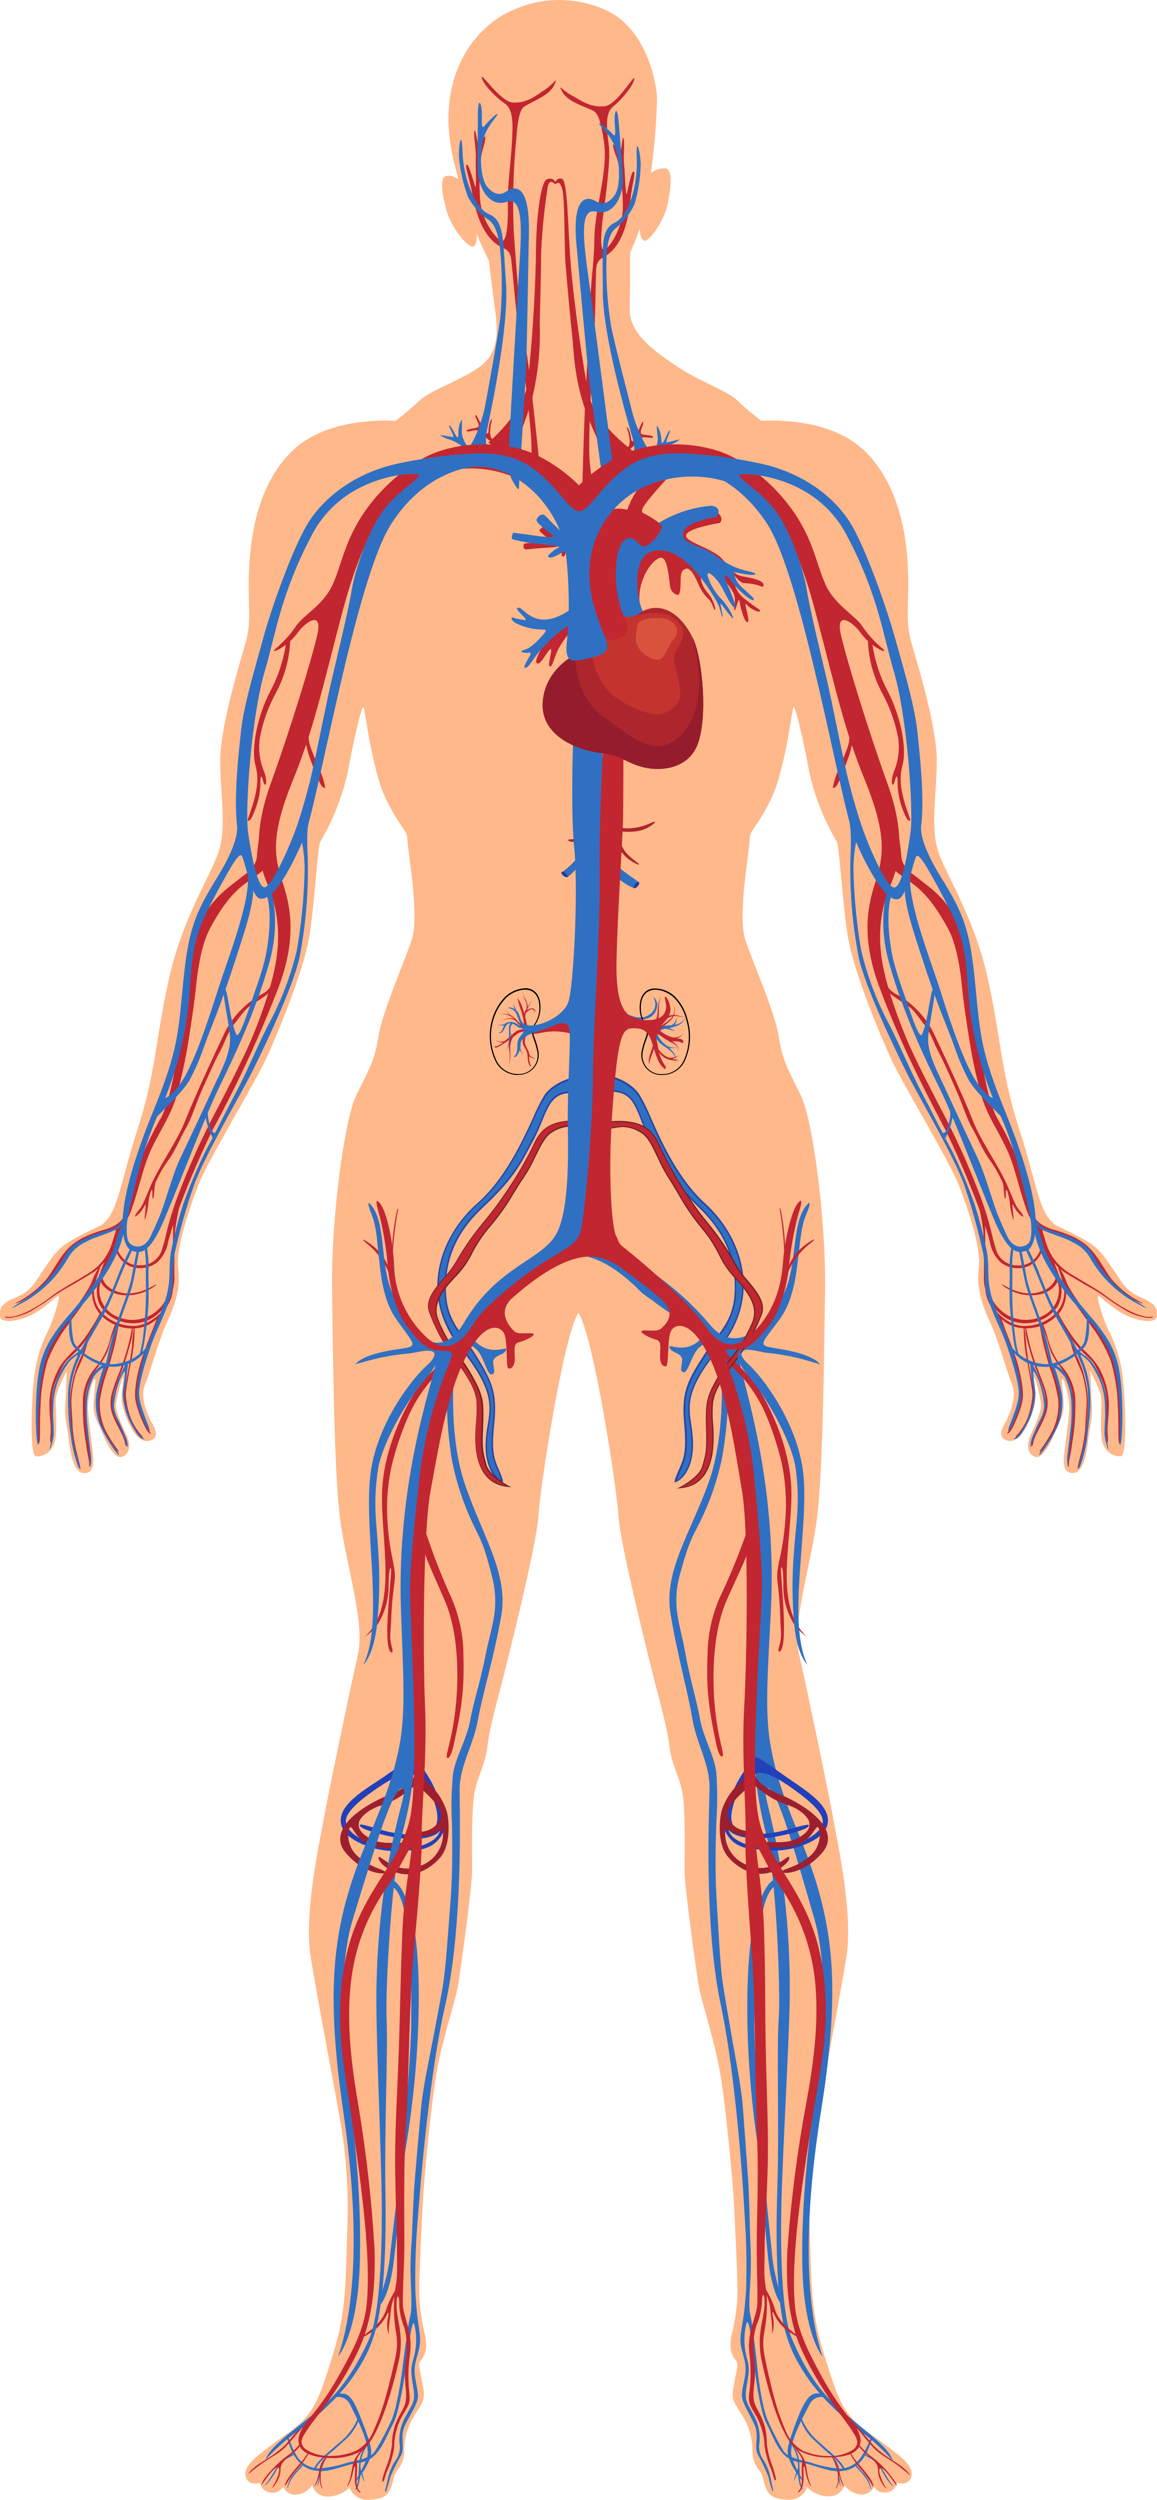
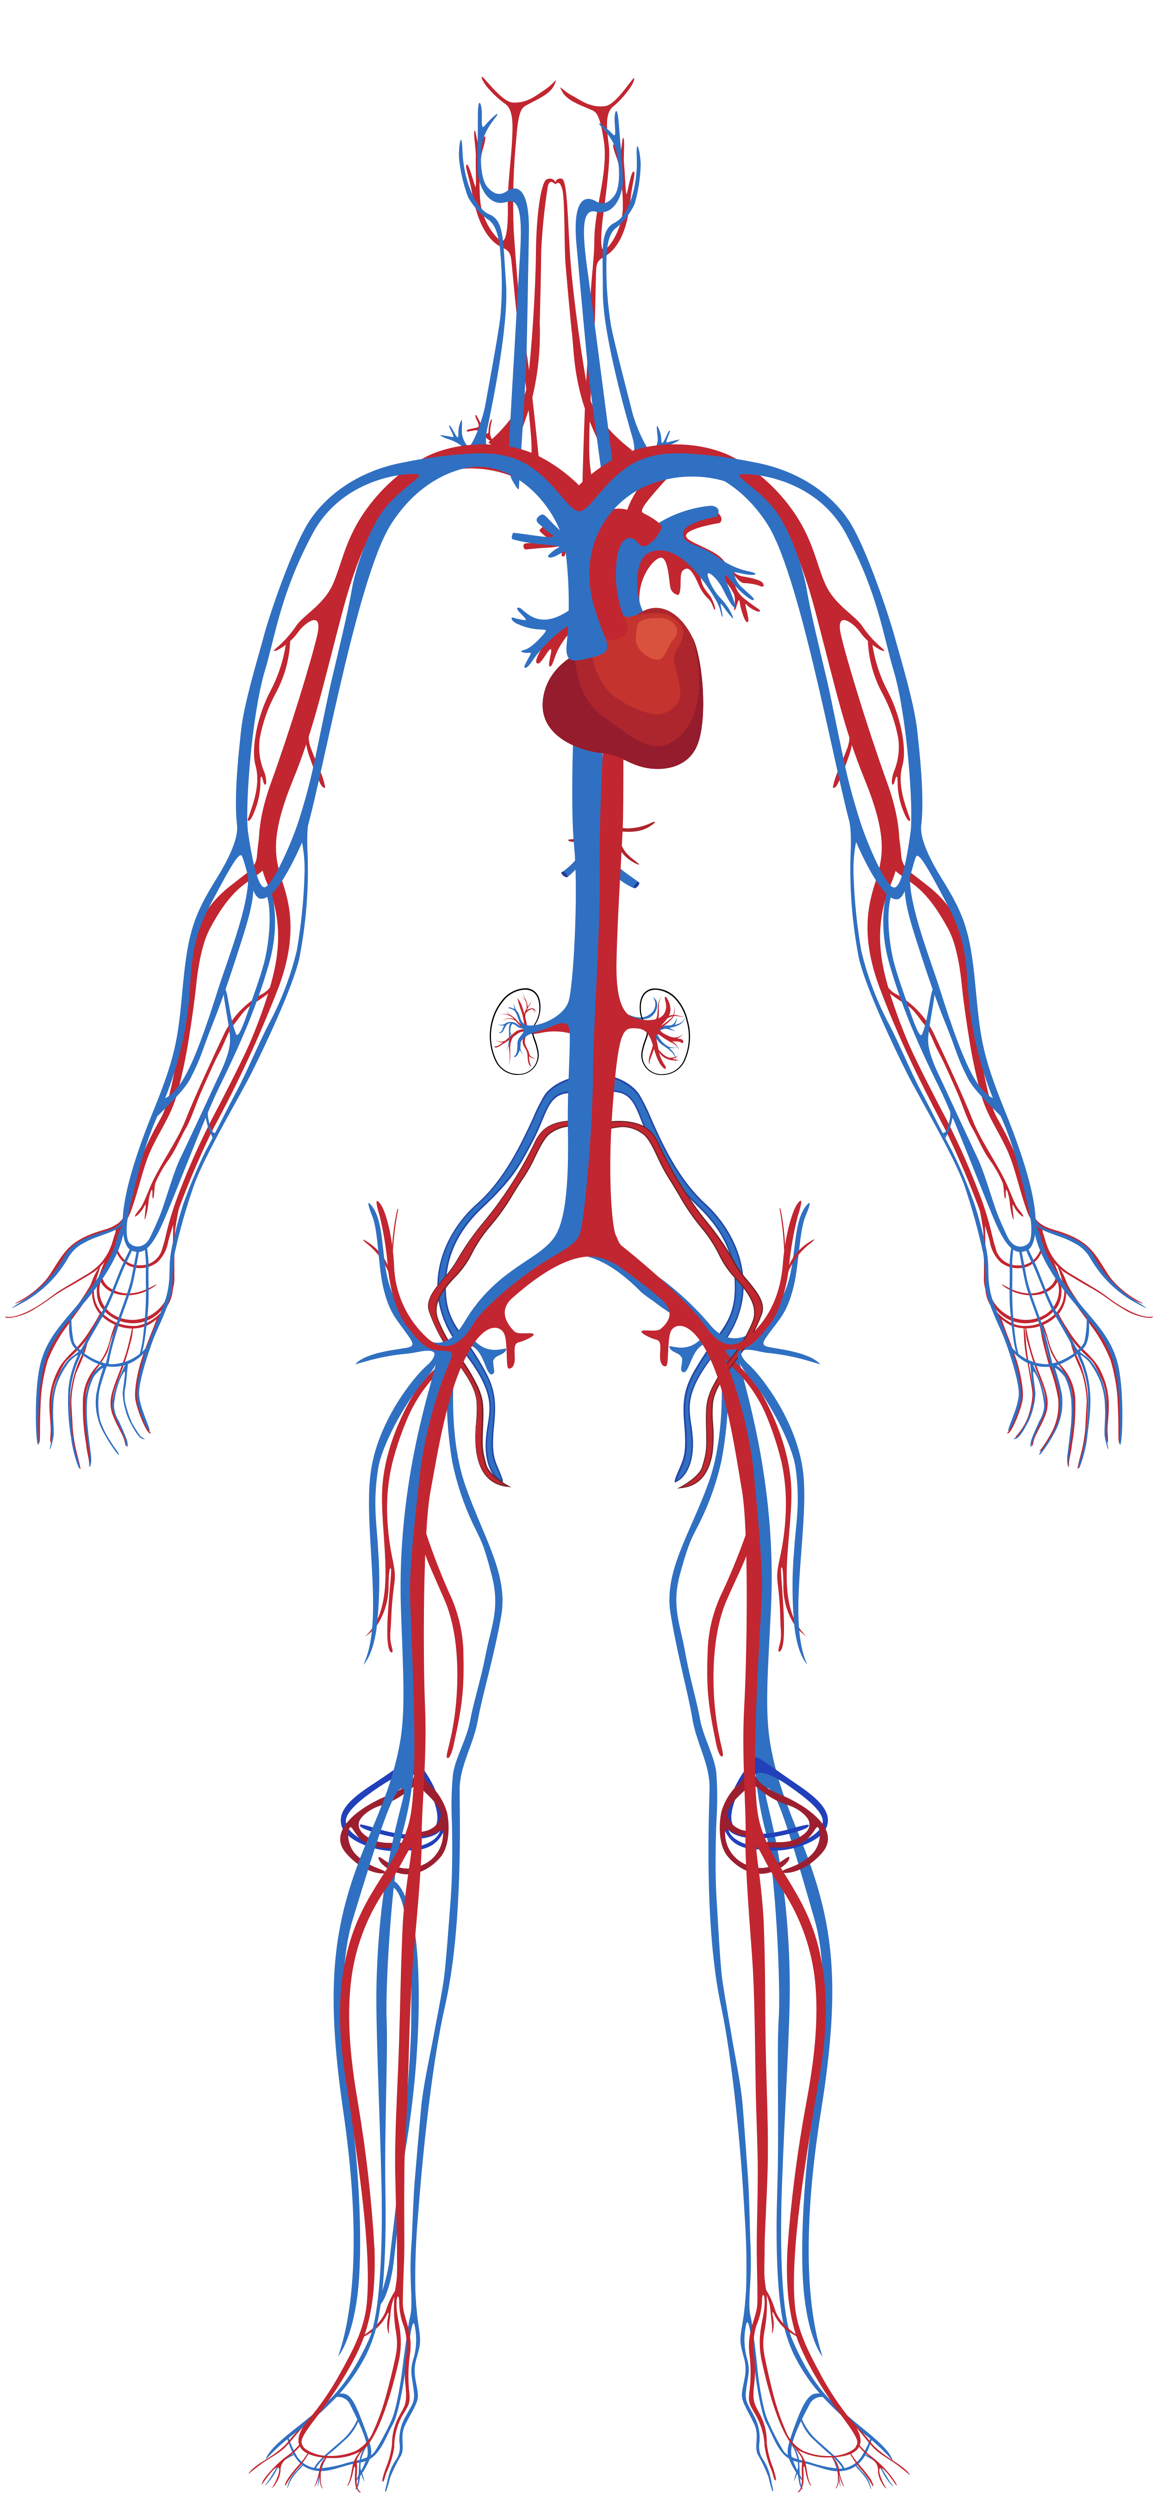
<svg xmlns="http://www.w3.org/2000/svg" id="Layer_2" data-name="Layer 2" width="880.01" height="1900" viewBox="0 0 880.01 1900">
  <defs>
    <style>
      .cls-1 {
        fill: #9c1f30;
      }

      .cls-2 {
        fill: #6b2426;
      }

      .cls-3 {
        fill: #2447a8;
      }

      .cls-4 {
        fill: #ad262d;
      }

      .cls-5 {
        fill: #3070c2;
      }

      .cls-6 {
        fill: #c22630;
      }

      .cls-7 {
        fill: #c4332e;
      }

      .cls-8 {
        fill: #d9523d;
      }

      .cls-9 {
        fill: #ffb88a;
      }

      .cls-10 {
        fill: #243896;
      }

      .cls-11 {
        fill: #941c2d;
      }

      .cls-12 {
        fill: #2140ba;
      }
    </style>
  </defs>
  <g id="Layer_1-2" data-name="Layer 1">
    <g id="_Слой_2" data-name="Слой 2">
      <g id="Layer_1-3" data-name="Layer 1">
        <g>
-           <path class="cls-9" d="M868.01,986.17c-11.9-4.98-14.78-11.86-20.41-20.03-5.62-8.17-10.87-16.68-19.42-21.89-8.55-5.21-25.23-13.04-25.23-13.04-13.11-9.43-13.91-30.4-27.86-73.42-13.95-43.02-13.87-70.12-23.9-114.62-10.03-44.5-29.04-73.73-36.64-93.34s-2.05-44.66-2.05-71.75-15.43-75.55-19.61-90.98c-4.18-15.43-1.67-25.46-2.2-51.08-.53-25.61-6-68.14-34.09-94.25-28.09-26.11-76.5-21.7-77.57-21.97-6.45-4.81-12.59-10.01-18.39-15.58-8.36-7.6-28.92-14.48-44.24-24.78-15.32-10.3-37.78-24.59-37.47-44.08s.38-35.53,.34-43.32c3.04-6.61,5.51-12.92,7.41-18.47,0,5.17,1.25,9.43,3.8,9.39,3.8,0,14.71-15.2,17.29-27.74,2.28-11.14,4.45-26.6-1.67-27.25-4.06-.27-8.06,1.1-11.1,3.8v.72c2.61-18.9,4.19-37.93,4.75-57.01,0-12.96-8.82-55.64-40.47-68.41-21.83-9.51-46.65-9.42-68.41,.27-30.06,12.24-61.19,51.76-45.61,115.72,1.14,4.6,2.24,9.01,3.42,13.23-2.52-2.14-5.85-3.09-9.12-2.58-6.04,1.25-2.74,16.38,.38,27.33,3.57,12.31,15.47,26.6,19.42,26.3,2.62,0,3.42-4.45,3.19-9.62,3.12,7.6,6.23,14.37,9.27,20.26,.99,8.25,2.7,22.8,4.56,36.1,2.81,19.46,2.51,35.34-12.77,45.61s-36.03,16.99-44.31,24.51c-5.8,5.55-11.93,10.76-18.36,15.58-1.1,.27-49.41-4.18-77.6,21.97-28.2,26.15-33.25,68.71-34.01,94.29-.76,25.58,1.94,35.65-2.2,51.08-4.14,15.43-19.61,63.85-19.61,90.98s5.4,52.14-2.09,71.75c-7.49,19.61-26.6,48.84-36.75,93.34-10.15,44.5-10,71.79-23.9,114.62-13.91,42.83-14.75,64-27.82,73.42,0,0-16.68,7.79-25.23,13.04s-13.8,13.76-19.38,21.89c-5.59,8.13-8.59,15.2-20.48,20.03C-.05,991-.24,995.14,.07,1000.57s14.4,4.18,25.65-2.09c11.25-6.27,18.36-15.01,19-13.15s-4.03,18.39-9.31,28.39c-5.27,10.97-8.52,22.8-9.58,34.93-1.67,13.15-3.53,57.61,1.44,58.22s14.25-2.93,15.2-15.66c.95-12.73-.8-24.21,.19-29.83s8.97-21.7,8.32-18.77-.8,20.03-1.44,26.91c-.65,6.88,1.25,12.73,2.51,22.54s3.15,27.14,11.67,27.55c8.51,.42,7.6-9.01,6.5-18.39-1.1-9.39-3.34-24.82-3.34-32.11s3.8-21.7,5.21-21.09-1.67,15.47-.84,23.18c.84,7.71,4.75,12.43,6.54,17.6s8.78,20.45,14.9,18.51c6.12-1.94,7.18-9.2,3.19-17.33s-8.13-18.17-7.6-22.8,4.6-21.93,5.43-20.03-2.51,12.92-.65,20.64,9.2,29.64,20.26,27.33c11.06-2.32,1.48-14.4,.84-16.27s-8.36-15.85-3.8-26.6,10.11-33.29,16.53-46.94c6.42-13.64,10.57-26.41,8.63-41.42-1.94-15.01,8.36-44.81,15.2-62.9,6.84-18.09,42.6-76.77,51.34-95.54,8.74-18.77,28.54-66.62,32.99-92.5s6.38-70.95,8.89-73.73c9.53-16.25,16.47-33.9,20.56-52.29,3.8-21.43,10.6-51.19,11.97-49.41s6.12,47.32,17.25,70.12c11.14,22.8,16.15,22.8,16.15,30.4s9.46,57.88,3.31,76.24c-6.16,18.36-22.8,55.64-25.54,74.56-2.74,18.93-9.5,28.35-17.29,45.07-7.79,16.72-18.62,89.27-17.79,147.72,.84,58.45,1.67,134.35,5.81,170.26,4.14,35.91,19.65,80.53,13.8,105.99-5.85,25.46-23.37,109.76-25.88,124.35s-15.43,71.75-10,105.12c5.43,33.37,18.36,100.6,21.7,120.21,5.19,27.78,7.28,56.05,6.23,84.29-1.41,38.42-.27,63.43-10.57,96.26-10.3,32.84-13.23,45.61-33.44,60.24-20.22,14.63-27.74,20.22-31.73,26.07-3.99,5.85-1.86,15.43,9.2,12.73,.93,4.13,4.48,7.14,8.7,7.37,3.63,.47,7.18-1.28,9.01-4.45,1.63,3.72,5.32,6.12,9.39,6.08,5.08-.34,9.75-2.95,12.69-7.11,1.58,5.17,6.42,8.65,11.82,8.51,6.21-.04,12.16-2.54,16.53-6.95,2.19,6.08,8.2,9.92,14.63,9.35,11.71-.46,15.2-3.5,17.52-11.02s1.25-7.6,4.75-11.97c3.08-3.96,4.74-8.85,4.71-13.87-.07-9.23,2.4-18.3,7.14-26.22,6.69-10.64,9.01-12.54,7.3-22.54s-4.18-16.91-2.28-19.61,6.27-6.69,3.8-19.42c-2.72-10.86-4.25-21.99-4.56-33.18,0-12.31,2.13-58.91,2.96-71.98,.84-13.07,4.71-57.27,9.16-87.9,4.45-30.63,15.58-60.39,17.82-75.36s10.3-72.21,10.3-85.7-.65-45.61,1.86-58.79,8.36-21.47,9.81-35.04c1.44-13.57,8.13-37.13,11.06-48.65s26.6-104.7,27.74-126.82c1.18-20.56,18.77-135.87,30.4-154.18,11.67,18.32,29.23,133.62,30.4,154.18,1.25,22.12,24.85,115.34,27.78,126.82,2.93,11.48,9.58,35.08,11.06,48.65,1.48,13.57,7.3,21.66,9.81,35.04s1.71,45.15,1.71,58.72,8.06,70.61,10.3,85.7,13.34,44.77,17.79,75.36c4.45,30.59,8.36,74.83,9.2,87.9,.84,13.07,2.96,59.67,2.96,71.98-.29,11.2-1.83,22.33-4.6,33.18-2.51,12.73,1.9,16.68,3.8,19.42,1.9,2.74-.61,9.58-2.32,19.61-1.71,10.03,.61,11.9,7.3,22.54,4.79,7.9,7.26,16.99,7.14,26.22-.03,5.03,1.64,9.92,4.75,13.87,3.5,4.33,2.39,4.48,4.75,11.97s5.81,10.57,17.48,11.02c6.47,.56,12.49-3.34,14.63-9.46,4.39,4.41,10.35,6.91,16.57,6.95,5.39,.13,10.21-3.35,11.78-8.51,2.96,4.14,7.61,6.75,12.69,7.11,4.16,.2,8.02-2.17,9.73-5.97,1.85,3.19,5.43,4.94,9.08,4.45,4.21-.25,7.74-3.26,8.66-7.37,11.06,2.7,13.15-6.88,9.16-12.73-3.99-5.85-11.4-11.4-31.7-26.07-20.29-14.67-23.18-27.4-33.48-60.24s-9.16-57.84-10.57-96.26c-1.02-28.24,1.09-56.51,6.27-84.29,3.34-19.61,16.27-86.8,21.7-120.21,5.43-33.41-7.6-90.53-10.03-105.12-2.43-14.59-20.03-98.81-25.84-124.35-5.81-25.54,9.62-70.12,13.76-105.99,4.14-35.88,5.02-111.88,5.85-170.26,.84-58.37-10-131.04-17.82-147.72-7.83-16.68-14.48-26.18-17.22-45.07s-19.5-56.21-25.61-74.56c-6.12-18.36,3.34-68.41,3.34-76.24s5.02-7.6,16.11-30.4,15.89-68.14,17.25-70.12,8.06,27.82,11.97,49.41c4.1,18.4,11.05,36.04,20.6,52.29,2.51,2.77,4.45,47.85,8.89,73.73,4.45,25.88,24.25,73.73,32.99,92.5,8.74,18.77,44.35,77.49,51.31,95.54,6.95,18.05,17.22,47.85,15.2,62.9-2.01,15.05,2.28,27.82,8.63,41.42,6.35,13.61,12.2,36.14,16.57,46.94,4.37,10.79-3.34,24.85-3.8,26.6s-10.22,13.99,.84,16.27c11.06,2.28,18.36-19.57,20.22-27.33s-1.44-18.74-.61-20.64,4.98,15.2,5.43,20.03c.46,4.83-3.8,14.82-7.6,22.8s-2.89,15.2,3.19,17.33,13.11-13.38,14.9-18.51c1.79-5.13,5.7-9.88,6.54-17.6,.84-7.71-2.09-22.54-.84-23.18s5.24,13.8,5.24,21.09-2.13,22.8-3.34,32.11-2.09,18.81,6.46,18.39c8.55-.42,10.41-17.75,11.67-27.55,1.25-9.81,3.15-15.66,2.51-22.54-.65-6.88-.84-24.02-1.44-26.91s7.33,13.15,8.32,18.77-.61,17.1,.23,29.83c.84,12.73,10.03,16.27,15.01,15.66s3.12-45.07,1.44-58.22c-1.09-12.1-4.36-23.91-9.65-34.85-5.28-10-9.96-26.6-9.31-28.39s7.6,6.92,19,13.15c11.4,6.23,25.27,7.6,25.73,2.09,.46-5.51,0-9.39-11.9-14.4Z" />
          <g>
            <path class="cls-5" d="M462.12,818.11s15.2,2.74,23.14,13.68c8.55,11.9,20.83,56.47,50.51,83.42,27.9,25.39,43.13,70.76,10.83,109.53-32.3,38.76-21.09,48.57-20.26,70.73,.72,20.48-7.94,28.69-12.47,30.59,0,0-1.18,.8,2.7-8.13s6.42-13.3,4.37-35.99c-2.05-22.69,1.48-30.59,13.57-49.6,12.09-19,23.45-26.6,24.7-49.03,1.33-24.32-6.08-45.34-27.1-65.67-23.9-23.22-28.12-33.1-37.21-50.77-10.45-20.22-10.34-36.41-27.78-37.55-.87,0-5.74-.23-5.74-.23l.72-10.98Z" />
            <path class="cls-3" d="M513.85,1126.71h-.38l-.23-.34c-.23-.34-.57-.91,2.77-8.66l.57-1.22c3.53-8.13,5.7-13,3.8-34.51-2.09-22.8,1.86-31.51,13.68-49.98,3.27-5.21,6.57-9.58,9.46-13.49,7.9-10.68,14.18-19,15.2-35.23,1.41-25.35-7.14-46.06-26.83-65.18-22.42-21.7-27.71-31.92-35.61-47.43l-1.82-3.5c-2.85-5.62-4.98-10.98-6.84-15.7-4.9-12.47-8.17-20.71-20.37-21.55l-5.74-.23h-.65l.8-12.35h.68c.65,0,15.62,2.93,23.6,13.99,3.55,5.86,6.61,12,9.16,18.36,8.17,18.39,20.6,46.18,41.2,64.95,28.2,25.65,43.67,71.11,10.91,110.21-25.5,30.63-23.64,43.25-21.43,57.88,.67,4.12,1.11,8.26,1.33,12.43,.72,20.1-7.6,29.07-12.81,31.2l-.46,.34Zm-51.8-298.22l5.13,.19c13,.87,16.57,9.88,21.43,22.35,1.9,4.67,3.8,10,6.84,15.58l1.79,3.5c7.9,15.2,13.11,25.58,35.38,47.09,19.95,19.38,28.62,40.44,27.21,66.17-.91,16.46-7.26,25.04-15.2,35.88-3,4.1-6.12,8.28-9.43,13.42-11.82,18.62-15.51,26.6-13.45,49.22,1.98,21.81-.27,26.83-3.8,35.12l-.49,1.22c-1.06,2.22-1.97,4.52-2.7,6.88,4.9-2.7,11.9-11.4,11.21-29.61-.2-4.11-.65-8.21-1.33-12.28-2.2-14.94-4.14-27.82,21.74-58.87,32.23-38.65,17.03-83.38-10.79-108.65-20.79-19-33.29-46.9-41.5-65.37-2.52-6.28-5.56-12.35-9.08-18.13-5.66-6.78-13.44-11.47-22.08-13.3l-.87,9.62Z" />
          </g>
          <path class="cls-12" d="M335.65,1387.42c-.36,5.01-3.22,9.51-7.6,11.97-5.78,3.56-12.59,5.09-19.34,4.33-1.94-.46-2.24,1.37,.42,2.36,6.22,.93,12.59-.09,18.2-2.93,9.81-5.17,13.3-17.67,8.32-15.73Z" />
          <path class="cls-5" d="M356.4,1011.18c2.12,6.19,6.84,11.15,12.92,13.57,9.81,3.46,17.22-1.98,15.54,1.44s-6.04,3.53-8.21,5.81-1.48,2.74-1.29,5.66,1.52,5.74-.8,6.8-3.8-2.62-6.19-8.63c-3.19-7.6-5.74-11.82-12.85-14.21-6.23-2.13-2.81-15.24,.87-10.45Z" />
          <path class="cls-5" d="M497.43,784.52c-.08-.36-.08-.74,0-1.1,.13-.29,.3-.55,.49-.8,.24-.37,.54-.7,.87-.99,.56-.41,1.18-.74,1.82-.99,1.11-.46,2.27-.76,3.46-.91,1.14,0,2.28-.27,3.42-.3s2.17,0,3.23-.23c2.12-.1,4.21-.57,6.16-1.41,1.93-.97,3.44-2.62,4.22-4.64-.56,2.2-1.91,4.11-3.8,5.36-1.96,1.13-4.09,1.93-6.31,2.36l-3.31,.65c-1.04,.15-2.07,.38-3.08,.68-.97,.24-1.9,.6-2.77,1.06-.34,.2-.66,.45-.95,.72-.07,.08-.13,.17-.19,.27h0v-.3l-3.27,.57Z" />
          <path class="cls-5" d="M497.35,779.31c.76,2.74,1.82,5.39,3.15,7.9,1.27,2.54,3.09,4.78,5.32,6.54,2.42,1.78,4.6,3.87,6.46,6.23,.9,1.24,1.48,2.67,1.71,4.18,.21,1.49,.1,3-.3,4.45,.27-1.43,.27-2.9,0-4.33-.35-1.41-1.04-2.72-2.01-3.8-2.02-2.1-4.29-3.93-6.76-5.47-1.31-.82-2.52-1.79-3.61-2.89-1.05-1.12-2-2.33-2.85-3.61-1.76-2.54-3.22-5.29-4.33-8.17l3.23-1.03Z" />
          <path class="cls-5" d="M478.92,771.48s8.63,4.33,14.9-.27c4.41-2.56,5.91-8.21,3.35-12.62-.17-.3-.36-.59-.57-.87,1.88,1.18,3.11,3.15,3.34,5.36,.19,5.02-3.5,13.99-17.03,11.1s-3.99-2.7-3.99-2.7Z" />
          <path class="cls-6" d="M401.36,782.62c-2.12-.65-4.1-1.71-5.81-3.12-.85-.69-1.62-1.47-2.32-2.32-.72-.84-1.25-1.71-1.98-2.47-1.38-1.53-3.16-2.66-5.13-3.27-2.02-.6-4.13-.81-6.23-.65,2.11-.3,4.26-.23,6.35,.23,2.12,.52,4.06,1.59,5.62,3.12,.8,.76,1.44,1.63,2.13,2.36,.72,.74,1.51,1.42,2.36,2.01,1.63,1.15,3.46,2,5.4,2.51l-.38,1.6Z" />
          <path class="cls-6" d="M402,782.62c-3.15-.82-6.49-.41-9.35,1.14-4.79,3.5-12.88,12.58-16.46,11.4,0,0-.49,2.36,3.8,0,4.65-2.88,9.16-6.01,13.49-9.35,2.02-1.51,4.59-2.09,7.07-1.6,1.94,.11,1.44-1.6,1.44-1.6Z" />
          <path class="cls-6" d="M402.42,783.61s-4.94,5.62-2.66,10.83,2.74,4.48,2.74,7.6c-.3,2.97,.27,5.97,1.63,8.63,0,0-1.67,0-2.43-3.8s0-5.02-1.33-8.28-4.18-5.05-2.17-10c2.01-4.94,4.22-4.98,4.22-4.98Z" />
          <path class="cls-6" d="M434.12,785.55c-7.08-1.9-14.51-2.14-21.7-.72-6.38,1.44-11.4,1.29-12.47-.65s-1.25-8.7-3.19-14.9c-1.35-3.54-2.44-7.17-3.27-10.87,1.69,2.11,2.98,4.52,3.8,7.11,1.44,4.43,2.63,8.93,3.57,13.49,.34,2.2,2.39,4.45,11.17,1.37s19.61-4.86,21.7-4.03,.38,9.2,.38,9.2Z" />
          <path class="cls-5" d="M469.27,657.89s4.18,3.8,7.37,6.04c2.43,1.79,6.92,4.83,9.12,6.46,.99,.76-.34,1.79-.57,2.32s-1.56,3-3.57,2.13c-3.67-1.66-7.13-3.75-10.3-6.23-9.69-6.65-2.05-10.72-2.05-10.72Z" />
          <path class="cls-5" d="M299.2,1429.45s8.89,2.2,15.2,32.8c6.31,30.59,6.38,102.12-6.95,177.21,0,0-6.27,69.28-8.78,85.13-2.51,15.85-8.32,29.64-11.4,27.14,.51-2.44,1.26-4.82,2.24-7.11,3.22-8.82,5.52-17.95,6.84-27.25,.8-8.63,4.94-39.94,5.55-49.41s3.31-31.54,5.43-50.74c2.13-19.19,5.43-63.43,5.43-79.81s.42-40.28-.84-49.41-2.32-46.75-12.96-53.62c-.08,.19-4.1-3.04,.23-4.94Z" />
          <path class="cls-12" d="M311.29,1337.48c-8.02,4.83-9.69,6.42-19,12.77-14.59,10-38,22.42-32.23,38.27,2.66,7.22,12.35,12.5,22,15.54,12.2,3.8,23.79,3.27,24.85,1.29,0,0,.95-1.06-6.27-.99-7.59-.15-15.07-1.82-22-4.9-7.6-2.93-15.77-8.97-15.58-15.62,.27-7.9,14.18-18.24,25.58-25.88s22.8-12.96,26.37-8.78c3.57,4.18,8.44,3.38,12.62,13.45,4.6,11.06,11.1,29.23-6.65,31.32-17.75,2.09-34.2-4.18-39.41-5.62-5.21-1.44-9.69-2.74-7.33,0,2.36,2.74,22.12,8.21,34.2,9.2s21.85-1.41,25.58-5.28c3.72-3.88,3.99-11.1,.53-22.23-2.38-8.11-6.01-15.8-10.76-22.8-5.51-9.39-7.45-12.66-12.5-9.73Z" />
          <path d="M393.83,817.05h0c-7.14,0-13.67-4.01-16.91-10.38-4.75-9.88-5.7-21.16-2.66-31.7,1.68-6.02,4.72-11.57,8.89-16.23,4.11-4.49,9.81-7.22,15.89-7.6,.71-.06,1.42-.06,2.13,0,.87,.15,1.72,.38,2.55,.68,8.59,3.31,7.6,14.67,6.99,18.05-.49,2.77-1.48,5.42-2.93,7.83-2.05,2.77-2.68,6.35-1.71,9.65,.27,.68,.53,1.44,.8,2.17,1.05,2.72,1.86,5.53,2.43,8.4,2.11,8.13-2.77,16.42-10.9,18.53-1.49,.39-3.03,.55-4.57,.47v.11Zm5.28-64.84c-5.83,.33-11.29,2.96-15.2,7.3-4.12,4.54-7.11,9.98-8.74,15.89-3.01,10.3-2.08,21.36,2.62,31.01,3.05,6.08,9.28,9.91,16.08,9.88h0c7.86,.45,14.6-5.55,15.05-13.4,.09-1.51-.07-3.03-.46-4.5-.57-2.82-1.4-5.58-2.47-8.25l-.72-2.17c-1.09-3.54-.44-7.39,1.75-10.38,1.4-2.34,2.38-4.92,2.89-7.6,.46-3.23,1.48-14.02-6.5-17.1-.76-.28-1.55-.49-2.36-.61-.64-.08-1.29-.11-1.94-.08Z" />
          <path d="M503.74,817.05c-8.38,.44-15.54-6-15.97-14.39-.08-1.55,.08-3.11,.47-4.61,.58-2.84,1.41-5.63,2.47-8.32,.3-.76,.53-1.48,.8-2.24,1.01-3.29,.37-6.87-1.71-9.62-1.44-2.41-2.45-5.06-2.96-7.83-.49-3.38-1.52-14.75,7.11-18.05,.81-.32,1.65-.55,2.51-.68,6.93-.47,13.67,2.35,18.2,7.6,4.11,4.68,6.99,10.31,8.36,16.38,3.08,10.43,2.24,21.62-2.36,31.47-3.26,6.33-9.79,10.31-16.91,10.3Zm-5.09-64.84c-.69,0-1.37,.07-2.05,.19-.81,.11-1.6,.32-2.36,.61-7.98,3.08-6.99,13.83-6.5,17.1,.48,2.69,1.44,5.26,2.85,7.6,2.16,2.99,2.82,6.8,1.79,10.34-.27,.76-.53,1.48-.84,2.24-1.02,2.66-1.84,5.39-2.43,8.17-2.03,7.63,2.51,15.45,10.14,17.48,1.46,.39,2.98,.54,4.49,.46,6.8,.02,13.02-3.81,16.08-9.88,4.51-9.63,5.33-20.58,2.32-30.78-1.34-5.93-4.13-11.43-8.13-16-3.92-4.44-9.44-7.15-15.35-7.52Z" />
          <path class="cls-6" d="M341.23,1025.85s2.62,1.14-1.03,5.32c-3.65,4.18-13.87,12.62-20.67,21.28s-28.16,44.92-28.96,82.77c-.8,37.85,12.2,85.66-13.11,108.77,4.52-2.86,8.29-6.77,10.98-11.4,4.76-8.34,7.21-17.8,7.11-27.4,0-7.6,.84-15.47,1.86-12.73s-6.42,55.26-.61,62.78c0,0,3.08,3.34,1.14-3.8s-.87-10-.42-20.18c.26-8.33,.95-16.64,2.05-24.89,1.1-8.21,1.41-10.15-1.37-23.22-2.33-11.5-3.6-23.19-3.8-34.93-.17-11.93,1.1-23.84,3.8-35.46,3.33-13.29,7.84-26.25,13.49-38.73,4.81-10.13,11.12-19.47,18.74-27.71,4.6-4.56,14.02-12.77,13.91-16.95s-3.12-3.53-3.12-3.53Z" />
          <path class="cls-6" d="M398.13,774.6c-.04-1.59,.21-3.18,.76-4.67,.51-1.45,1.21-2.83,2.09-4.1,.87-1.22,1.75-2.43,2.55-3.8,.4-.61,.74-1.26,.99-1.94,.29-.69,.29-1.47,0-2.17,.28,.71,.28,1.5,0,2.2-.23,.72-.53,1.41-.84,2.13-.68,1.33-1.41,2.66-2.2,3.8-.69,1.2-1.22,2.47-1.6,3.8-.35,1.34-.47,2.73-.34,4.1l-1.41,.65Z" />
          <path class="cls-6" d="M399.11,769.17c.69-.77,1.52-1.41,2.43-1.9,.88-.51,1.87-.81,2.89-.87,1.09-.09,2.14,.42,2.74,1.33l.72,1.25c.23,.38,.49,.91,1.03,.8-.46,0-.91-.34-1.14-.72s-.57-.8-.87-1.14c-.57-.7-1.47-1.03-2.36-.87-1.81,.38-3.41,1.42-4.48,2.93l-.95-.8Z" />
          <path class="cls-6" d="M400.52,766.69c.23-2.18-.06-4.38-.84-6.42-.38-1.06-.91-2.05-1.29-3.12-.43-1.05-.63-2.17-.61-3.31,.05,1.12,.32,2.22,.8,3.23,.49,1.03,1.03,2.01,1.44,3.04,1.02,2.07,1.47,4.38,1.29,6.69l-.8-.11Z" />
          <path class="cls-6" d="M400.22,761.75c-.63-1.25-1.48-2.37-2.51-3.31-.49-.45-1.07-.79-1.71-.99-.65-.25-1.37-.25-2.01,0,.65-.23,1.36-.23,2.01,0,.69,.18,1.34,.5,1.9,.95,1.11,.91,2.04,2.02,2.74,3.27l-.42,.08Z" />
          <path class="cls-6" d="M404.85,766.31c.77,.28,1.35,.92,1.56,1.71,.17,.71,.17,1.45,0,2.17,0-.69-.11-1.37-.34-2.01-.15-.3-.36-.57-.61-.8-.23-.19-.5-.33-.8-.38l.19-.68Z" />
          <path class="cls-6" d="M390.45,787.9c-1.03,1.54-1.74,3.27-2.09,5.09-.34,1.87-.43,3.77-.27,5.66v5.85c-.12,1.95-.61,3.86-1.44,5.62,.72-1.8,1.07-3.73,1.03-5.66,0-1.9,0-3.8-.34-5.78l-.3-2.89c-.11-1.01-.11-2.03,0-3.04,.28-2.03,.93-3.99,1.94-5.78l1.48,.91Z" />
          <path class="cls-6" d="M384.33,792.08c-1.36,.3-2.78,.3-4.14,0-1.32-.23-2.52-.91-3.38-1.94,.95,.88,2.17,1.42,3.46,1.52,1.29,.09,2.59-.11,3.8-.57l.27,.99Z" />
          <path class="cls-6" d="M402.34,800.48c.07,.53,.26,1.04,.57,1.48,.31,.5,.73,.92,1.22,1.25,1.04,.72,2.2,1.24,3.42,1.56-1.32-.08-2.62-.43-3.8-1.03-.62-.31-1.18-.72-1.67-1.22-.5-.55-.86-1.21-1.03-1.94l1.29-.11Z" />
          <path class="cls-6" d="M392.54,776.08c-1.56-1.1-3.41-1.7-5.32-1.71-1.96,.02-3.87,.63-5.47,1.75,1.54-1.29,3.46-2.05,5.47-2.17,1.01-.08,2.02,0,3,.27,.99,.24,1.94,.62,2.81,1.14l-.49,.72Z" />
          <path class="cls-6" d="M389.19,772.74c-.92-.6-1.78-1.3-2.55-2.09-.75-.79-1.28-1.76-1.56-2.81,.37,1,1,1.88,1.82,2.55,.76,.72,1.61,1.32,2.55,1.79l-.27,.57Z" />
          <path class="cls-5" d="M395.58,792.96c-.13,1.58,0,3.17,.38,4.71,.39,1.6,1.19,3.07,2.32,4.26-1.32-1.09-2.34-2.5-2.96-4.1-.37-.78-.66-1.59-.87-2.43-.21-.85-.33-1.71-.38-2.58l1.52,.15Z" />
          <path class="cls-5" d="M392.54,770.08c-.6-1.21-1.07-2.49-1.41-3.8-.3-1.35-.49-2.72-.57-4.1,.26,1.31,.67,2.58,1.22,3.8,.46,1.22,1.08,2.39,1.82,3.46l-1.06,.65Z" />
          <path class="cls-5" d="M385.7,778.36c-.55,.4-1.17,.7-1.82,.87-.63,.17-1.28,.25-1.94,.23-1.24-.02-2.46-.36-3.53-.99,1.11,.42,2.32,.55,3.5,.38,.58-.08,1.15-.26,1.67-.53,.48-.23,.93-.52,1.33-.87l.8,.91Z" />
          <path class="cls-5" d="M389.84,778.25c-.26,.15-.48,.36-.65,.61-.24,.34-.44,.71-.61,1.1-.25,.85-.37,1.73-.38,2.62,0,1.94,0,3.8-.23,5.85-.14,1.95-.47,3.89-.99,5.78-.48,1.89-1.38,3.66-2.62,5.17,1.14-1.57,1.9-3.37,2.24-5.28,.35-1.88,.53-3.79,.53-5.7v-5.78c-.08-1.05,.01-2.1,.27-3.12,.24-1.2,1.01-2.23,2.09-2.81l.34,1.56Z" />
          <path class="cls-5" d="M387.98,783.91c.38,1.67,1.35,3.14,2.74,4.14-.8-.4-1.52-.94-2.13-1.6-.58-.7-1.06-1.48-1.41-2.32l.8-.23Z" />
          <path class="cls-6" d="M497.39,788.59c.49,1.77,.67,3.61,.53,5.43-.13,1.85-.54,3.67-1.22,5.4l-1.82,4.83c-.3,.78-.56,1.58-.76,2.39-.17,.81-.17,1.66,0,2.47h0c-.51-.76-.75-1.67-.68-2.58,0-.9,.11-1.79,.3-2.66,.39-1.75,.91-3.46,1.56-5.13,1.24-3.32,1.99-6.8,2.24-10.34l-.15,.19Z" />
          <path class="cls-6" d="M499.79,796.45c1.04,1.34,2.17,2.61,3.38,3.8,1.14,1.1,2.42,2.04,3.8,2.81,1.42,.76,2.93,1.34,4.48,1.75,1.63,.42,3.31,.68,5.17,.99h0c-3.55,.62-7.21,.1-10.45-1.48-3.17-1.76-5.56-4.65-6.69-8.09l.3,.23Z" />
          <path class="cls-6" d="M508.68,803.86c.62,.1,1.25,.1,1.86,0,.68-.02,1.35-.11,2.01-.27,1.33-.32,2.61-.82,3.8-1.48-1.15,.94-2.43,1.7-3.8,2.28-.69,.3-1.4,.54-2.13,.72-.77,.18-1.57,.25-2.36,.19l.61-1.44Z" />
          <path class="cls-6" d="M507.84,788.43c.22,.41,.5,.78,.84,1.1,.38,.38,.87,.76,1.29,1.1s1.9,1.18,2.93,1.94c.95,.77,1.75,1.71,2.36,2.77,.62,1.04,.88,2.25,.76,3.46-.04-1.16-.42-2.29-1.1-3.23-.65-.93-1.49-1.71-2.47-2.28-.95-.57-2.13-.99-3.15-1.63-.54-.31-1.06-.65-1.56-1.03-.56-.44-1.05-.96-1.44-1.56l1.56-.65Z" />
          <path class="cls-6" d="M511.49,788.36c.69,.18,1.41,.25,2.13,.19,.75-.04,1.49-.18,2.2-.42,1.44-.5,2.74-1.33,3.8-2.43-1,1.35-2.3,2.46-3.8,3.23-.74,.39-1.54,.69-2.36,.87-.85,.2-1.72,.26-2.58,.19l.61-1.63Z" />
          <path class="cls-6" d="M504.2,774.18c1.24-.85,2.6-1.52,4.03-1.98,1.4-.51,2.88-.78,4.37-.8,1.46,.07,2.9,.33,4.29,.76,.7,.18,1.41,.32,2.13,.42,.69,.17,1.4,.17,2.09,0-.68,.25-1.41,.33-2.13,.23l-2.17-.23c-1.36-.28-2.75-.4-4.14-.34-1.32,.17-2.6,.54-3.8,1.1-1.24,.55-2.41,1.27-3.46,2.13l-1.22-1.29Z" />
          <path class="cls-6" d="M498.46,775.36c.42-.53,.75-1.14,.95-1.79,.26-.75,.44-1.53,.53-2.32,.23-1.56,.19-3.23,.38-4.94,.12-1.67,.38-3.32,.8-4.94,.45-1.6,1.17-3.12,2.13-4.48-.83,1.43-1.42,2.98-1.75,4.6-.26,1.62-.39,3.26-.38,4.9v5.02c-.05,.87-.19,1.74-.42,2.58-.17,.95-.59,1.84-1.22,2.58l-1.03-1.22Z" />
          <path class="cls-6" d="M500.17,781.63l4.94-3.5c1.56-1.18,3.27-2.36,4.71-3.57,1.48-1.3,2.48-3.05,2.85-4.98,.34-1.96,.34-3.97,0-5.93,.48,1.96,.62,3.99,.42,6-.26,2.08-1.21,4.01-2.7,5.47-1.48,1.44-3,2.66-4.56,3.99l-4.64,3.8-1.03-1.29Z" />
          <path class="cls-5" d="M506.06,794.02c.58,.54,1.25,.98,1.98,1.29,.78,.32,1.6,.56,2.43,.72,1.69,.27,3.41,.27,5.09,0-1.7,.45-3.45,.62-5.21,.53-.9-.05-1.8-.22-2.66-.49-.91-.24-1.76-.65-2.51-1.22l.87-.84Z" />
          <path class="cls-5" d="M506.63,780.26c.68,.21,1.34,.48,1.98,.8,.61,.27,1.21,.57,1.79,.91,1.17,.61,2.32,1.28,3.42,2.01-1.25-.46-2.47-.87-3.8-1.25-.65-.19-1.25-.38-1.86-.49-.61-.16-1.23-.27-1.86-.34l.34-1.63Z" />
          <path class="cls-5" d="M510.35,779.43c.57-.27,1.11-.62,1.6-1.03,.51-.43,.96-.93,1.33-1.48,.76-1.14,1.25-2.44,1.44-3.8,.1,1.46-.15,2.91-.72,4.26-.32,.69-.7,1.35-1.14,1.98-.48,.64-1.07,1.18-1.75,1.6l-.76-1.52Z" />
          <path class="cls-5" d="M438.26,819.06s-15.2,2.51-23.33,13.34c-8.78,11.74-21.74,56.13-51.76,82.62-28.28,24.97-44.24,70.12-12.54,109.34,31.7,39.22,20.33,48.91,19.23,71.07-1.03,20.45,7.6,28.81,11.97,30.75,0,0,1.18,.84-2.58-8.09s-6.23-13.45-3.8-36.14-1.03-30.59-12.81-49.75c-11.78-19.15-23.03-27.14-23.94-49.41-.99-24.36,6.73-45.23,28.05-65.25,24.28-22.8,28.66-32.68,38-50.2,10.76-20.07,10.87-36.26,28.35-37.13h5.74l-.57-11.14Z" />
          <path class="cls-3" d="M381.86,1126.82h-.23c-4.94-2.17-13.26-11.4-12.2-31.32,.24-4.17,.74-8.32,1.48-12.43,2.39-14.59,4.48-27.21-20.56-58.18-32.15-39.75-16.04-85.02,12.58-110.21,20.9-18.43,33.71-46.06,42.18-64.3,2.58-6.35,5.65-12.49,9.2-18.36,8.13-10.91,23.14-13.49,23.79-13.57h.68l.65,12.35h-6.42c-12.2,.65-15.58,8.85-20.67,21.24-1.94,4.67-4.14,10-7.11,15.58l-1.86,3.46c-8.21,15.39-13.61,25.54-36.33,46.9-19.95,18.81-28.81,39.41-27.82,64.61,.68,16.11,6.84,24.63,14.56,35.42,2.85,3.8,6.08,8.44,9.27,13.68,11.4,18.66,15.2,27.25,12.92,50.17-2.28,21.47-.19,26.6,3.23,34.58l.53,1.22c3.27,7.79,2.89,8.32,2.66,8.7l-.19,.27-.34,.19Zm55.83-307c-3.04,.65-15.43,3.8-22.31,12.96-3.57,5.73-6.67,11.74-9.27,17.98-8.55,18.36-21.4,46.14-42.53,64.61-28.16,24.85-44.08,69.4-12.43,108.5,25.39,31.43,23.26,44.27,20.83,59.17-.76,4.06-1.25,8.16-1.48,12.28-.99,18.32,5.93,27.1,10.76,29.8-.71-2.36-1.58-4.67-2.58-6.92l-.53-1.22c-3.5-8.4-5.66-13.42-3.34-35.19,2.36-22.8-1.14-30.63-12.73-49.41-3.19-5.21-6.27-9.46-9.2-13.57-7.9-10.98-14.14-19.65-14.82-36.14-.99-25.77,7.94-46.63,28.24-65.71,22.57-21.21,27.93-31.28,36.07-46.56l1.86-3.46c2.93-5.55,5.13-10.83,7.07-15.51,5.05-12.35,8.74-21.32,21.74-22h5.17l-.49-9.61Z" />
          <path class="cls-6" d="M453.04,854.1c-9.21-2.49-18.87-2.83-28.24-.99-9.62,2.39-14.63,7.6-19,17.41-3.57,8.25-10.57,20.33-25.16,41.99-8.36,12.47-24.51,29.23-33.37,46.14-6.61,12.58-24.97,24.74-20.9,37.78,9.65,30.4,33.82,48,36.33,67.99,1.29,10.15-2.17,25.39-.19,38.61s7.79,25.46,24.55,26.6c0,0-15.2-7.94-17.52-16.53-2.93-10.57-3.27-12.66-2.58-28.39,.76-17.79,0-21.89-3.46-30.4-4.39-9.26-9.8-18-16.11-26.07-5.92-7.71-10.77-16.18-14.4-25.2-3.8-9.73-.3-19.31,14.59-34.2,10.3-10.45,12.12-22.12,24.63-36.33s17.82-26.07,26.15-38c8.32-11.93,12.96-29.34,21.28-34.2,9.05-5.13,15.54-7.11,34.89,.99l-1.48-7.18Z" />
          <path class="cls-2" d="M389.12,1130.4l-2.05-.19c-14.06-1.1-22.46-10.22-24.93-27.1-.84-7.46-.84-15,0-22.46,.5-5.38,.58-10.8,.23-16.19-1.25-9.81-7.6-19-15.2-29.68-9.03-11.53-16.14-24.44-21.05-38.23-2.74-8.74,4.45-17.18,11.4-25.27,3.59-3.93,6.78-8.23,9.5-12.81,6.26-10.95,13.53-21.29,21.7-30.9,4.41-5.51,8.59-10.72,11.63-15.2,9.51-13.22,17.91-27.2,25.12-41.8,4.56-10.41,9.92-15.2,19.23-17.63,3.73-.9,7.56-1.33,11.4-1.29,5.76,.04,11.49,.79,17.06,2.24h.23l1.75,8.13-.76-.3c-6.44-3.11-13.42-4.96-20.56-5.43-4.98,.14-9.81,1.68-13.95,4.45-4.98,2.81-8.66,10.38-12.58,18.36-2.44,5.41-5.32,10.62-8.59,15.58-2.85,4.1-5.32,8.09-7.94,12.35-5.26,9.11-11.37,17.7-18.24,25.65-5.14,6.02-9.56,12.61-13.19,19.65-2.97,6.09-6.81,11.71-11.4,16.68-14.29,14.48-18.36,23.98-14.48,33.94,3.6,9.12,8.43,17.7,14.37,25.5,6.31,8.1,11.72,16.87,16.11,26.15,3.5,8.4,4.29,12.47,3.5,30.4-.65,15.81-.3,17.79,2.58,28.24,2.28,8.36,17.18,16.23,17.33,16.3l1.79,.87Zm46.97-278.12c-3.84-.05-7.67,.37-11.4,1.25-9.08,2.24-14.18,6.92-18.62,17.18-7.27,14.68-15.71,28.74-25.23,42.07-3.08,4.56-7.26,9.77-11.67,15.2-8.15,9.57-15.4,19.88-21.66,30.78-2.73,4.66-5.97,9.01-9.65,12.96-6.8,7.94-13.83,16.19-11.4,24.47,4.9,13.7,11.96,26.53,20.9,38,7.6,10.76,14.14,20.07,15.43,30.1,.41,5.43,.33,10.89-.23,16.3-.8,7.4-.8,14.87,0,22.27,2.32,15.66,9.81,24.44,22.16,26.22-4.1-2.43-13.99-8.85-15.92-15.81-2.93-10.6-3.27-12.85-2.58-28.5,.8-17.82,0-21.85-3.46-30.1-4.41-9.19-9.78-17.89-16-25.96-5.87-7.87-10.63-16.52-14.14-25.69-3.8-10.3,0-20.07,14.67-34.81,4.58-4.92,8.42-10.48,11.4-16.49,3.63-7.1,8.1-13.75,13.3-19.8,6.81-7.95,12.89-16.49,18.17-25.54,2.58-4.29,5.05-8.28,7.94-12.39,3.24-4.94,6.1-10.13,8.55-15.51,3.8-8.09,7.6-15.77,12.88-18.7,4.26-2.85,9.24-4.42,14.37-4.52,6.99,.43,13.84,2.18,20.18,5.17l-1.33-6.08c-5.44-1.4-11.03-2.1-16.65-2.09h0Z" />
          <path class="cls-5" d="M329.34,1026.45s4.6,3.34-4.98,11.67c-9.58,8.32-39.94,45.23-43.06,86.95-3.8,43.02,10.64,108.5-4.94,140.2,0,0,6.95-5.81,10.03-27.25,2.31-19.97,2.71-40.11,1.22-60.16-.84-18.62-4.29-34.2,0-61.53,2.66-17.41,20.03-49.94,36.18-68.41,16.99-19.8,5.55-21.47,5.55-21.47Z" />
          <path class="cls-6" d="M321.43,1157.07c5.66,18.1,12.35,35.87,20.03,53.21,6.58,13.63,10.31,28.47,10.95,43.59,.72,28.77-.34,41.01-7.6,73.54-.42,1.98-2.43,9.16-4.33,8.78-2.62-.53,2.24-9.46,5.32-32.27,3.08-22.8,4.18-60.39-7.6-87.64s-13.07-28.39-17.82-44.5c-4.75-16.11,1.06-14.71,1.06-14.71Z" />
          <path class="cls-1" d="M315.05,1349.34s-.3,7.6-19.76,15.2-47.28,26.15-32.27,43.74c15.01,17.6,32.34,16.68,30.06,14.4s-11.9-3.34-21.51-12.31c-9.62-8.97-6.88-23.37-4.41-21.43s5.59,12.81,20.6,15.2,21.97-2.13,28.81,1.52c0,0,.53-2.93-7.07-4.48-7.6-1.56-18.13,1.41-27.29-3.46s-9.81-9.05-9.2-12.58,7.33-10.26,17.14-12.96c7.54-2.46,14.54-6.33,20.64-11.4,5.24-3.57,6.69-6.04,9.16-2.28s9.81,8.47,14.29,16.8-6.57,19-18.2,16.57c0,0,.38,3.8,6.88,3.8s13.76-6.69,13.99-3.8c.87,11.79-6.38,22.67-17.6,26.41-18.39,7.33-30.4-9.16-31.32-6.65s5.66,10.22,17.14,12.5,23.14-4.37,30.02-12.73c6.88-8.36,6.88-23.98,4.98-33.37-2.3-8.28-6.89-15.75-13.23-21.55-2.4-2.39-4.44-5.11-6.04-8.09,0,0-2.96-6.27-5.81,.95Z" />
          <path class="cls-5" d="M253.63,1822.42c4.76-1.85,10.14,.21,12.47,4.75,3.8,8.17,16.57,30.97,12.96,40.93-3.61,9.96-5.78,11.06-8.7,18.05,1.32-1.25,2.48-2.65,3.46-4.18,3.16-4.1,5.72-8.63,7.6-13.45,1.52-4.86,1.75-7.6-3.8-22.42s-9.54-25.2-15.2-26.6-9.81,2.32-8.78,2.93Z" />
          <path class="cls-5" d="M276.97,1860.57c-1.81,2.92-3.01,6.18-3.53,9.58-.61,3.8-.49,15.2-1.75,18.09s-1.79,5.09-.84,3.8c1.21-1.43,2-3.16,2.28-5.02,.72-3.12,1.03-7.6,1.41-6.95s2.58,7.22,2.43,5.93c-.23-1.97-.69-3.91-1.37-5.78-1.25-2.32-1.72-4.99-1.33-7.6,.34-3.92,1.5-7.73,3.42-11.17,2.51-4.03,1.33-4.29-.72-.87Z" />
          <path class="cls-5" d="M271.91,1838.64c-2.73,6.32-6.86,11.93-12.09,16.42-8.93,7.83-20.07,16.42-21.13,21.7h1.37c.52-1.39,1.28-2.67,2.24-3.8,2.33-2.97,5.03-5.64,8.02-7.94,3.04-2.13,9.35-8.13,13.45-11.71,3.6-3.52,6.49-7.7,8.51-12.31,.87-2.36,.95-4.29-.38-2.36Z" />
          <path class="cls-5" d="M248.62,1866.01c-1.8,2.76-3.18,5.77-4.1,8.93-1.58,4.93-2.55,10.04-2.89,15.2,.64-1.88,1.06-3.84,1.25-5.81,.46-2.43,1.05-4.84,1.75-7.22,.43-1.83,1.01-3.63,1.75-5.36,1.1-2.2,3.04-6,2.24-5.74Z" />
          <path class="cls-5" d="M353.74,1128.46c-13.42-38.95-8.09-89.01-8.09-89.01-3.8-3.8-5.32,15.54-5.85,22.8,.05,16.31,1.43,32.6,4.14,48.68,3.31,16.24,8.56,32.02,15.62,47.01,6.38,13.38,8.06,14.48,14.48,39.52,6.42,25.04-.3,38-4.45,59.21-4.14,21.21-9.54,37.32-12.05,51.27-2.51,13.95-11.63,28.81-13.11,41.31-1.09,12.13-1.32,24.32-.68,36.48,.3,11.14,.49,38-.87,56.21s-3.8,52.71-5.59,64.38-5.43,29.87-7.94,43.4c-2.51,13.53-7.6,36.33-9.05,52.18s-3.8,42.56-4.83,55.11c-1.03,12.54-1.67,31.73-2.32,45.8-.93,11-1.14,22.04-.65,33.06,1.14,23.64-.42,22.8-1.52,29.3s-4.45,30.4-5.13,36.71-4.22,29.42-8.28,38c-3.65,8.09-7.84,15.92-12.54,23.45-3.8,5.43-14.48,6.88-20.33,8.32-7.22,2.38-14.69,3.89-22.27,4.48-6.47-.18-12.48-3.39-16.23-8.66-2.58-4.39-4.72-9.02-6.38-13.83-.42-1.98-3.23-5.13-1.14,.61s5.55,19,18.05,22.8c12.5,3.8,22.54-3.34,37.13-5.43,14.59-2.09,18.39-17.1,25.04-29.23,6.65-12.12,12.09-60.27,12.81-65.22s2.62-16.42,3.8-8.93c1.73,8.56,1.25,17.41-1.41,25.73-2.47,8.51-.68,12.88,.61,23.18,1.03,8.59-1.22,10.07-6.23,19.46-3.69,6.35-5.28,13.71-4.52,21.02,.6,4.17-.39,8.42-2.77,11.9-2.29,3.27-4.03,6.89-5.17,10.72-1.18,3.8-1.71,7.18-2.47,9.96s-.87,3.8,0,3.61c1.29-3.52,2.34-7.13,3.15-10.79,2.41-5.87,5.24-11.56,8.47-17.03,2.93-6.23-1.22-14.02,2.81-22.5,4.86-10.19,10.3-16.99,9.88-23.41-.61-8.89-4.33-15.92-1.33-26.6,3.53-12.39,3.8-13.04,1.44-28.77-1.14-7.6-1.75-17.33-2.05-23.45-.35-19.13,.33-38.26,2.05-57.31,3.8-51.61,11.1-118.19,20.45-158.97,13.91-60.81,11.17-146.35,11.17-164.71s10.53-33.94,13.87-52.86c3.34-18.93,12.28-47.85,17.82-79.54s-14.21-60.5-27.55-99.42Z" />
          <path class="cls-5" d="M223.46,1864.9c-3.71,1.44-7.11,3.57-10.03,6.27-3.19,3.8-9.16,15.43-11.97,17.52,0,0,.61,.38,2.62-1.98,1.85-2.21,3.53-4.56,5.02-7.03,1.52-3.08,3.38-5.97,5.55-8.63,2.9-2.08,6.01-3.87,9.27-5.32,0,0,1.48-1.37-.46-.84Z" />
          <path class="cls-6" d="M300.99,1740.33c-3.18,4.76-5.67,9.96-7.37,15.43-3.19,9.73-13.23,16.84-18.77,20.29,0,0-.87,1.9,5.81-2.28,5.76-3.31,10.44-8.22,13.45-14.14,1.71-3.8,1.67-1.29,1.03,1.75-.91,3.63-.91,7.43,0,11.06,1.14,3.23,.53,1.14,.61-1.98,.13-2.72,.41-5.44,.84-8.13,.42-3.15,.42-4.48,1.03-8.66,.72-3.89,2-7.65,3.8-11.17,.95-1.71,1.56-3.5-.42-2.17Z" />
          <path class="cls-6" d="M234.21,1839.37c-5.23,5.06-10.17,10.41-14.78,16.04-4.26,5.66-12.88,11.4-19.91,15.62-8.47,5.32-10.79,9.2-10.57,9.24s5.66-4.71,10.72-8.21c7.18-5.02,12.96-7.33,18.39-13.19,6.61-7.14,9.24-11.4,14.44-16.19,5.21-4.79,3.53-4.37,1.71-3.31Z" />
          <path class="cls-6" d="M228.36,1857.11c-2.89,3.65-6.28,6.88-10.07,9.58-6.08,4.18-16.57,14.9-18.58,19.61-2.01,4.71,.53,.53,3.15-3,2.62-3.53,7.6-9.84,9.16-7.6s-2.32,11.4-5.32,15.2c0,0,1.33-.19,3.38-3.8,1.87-2.75,3-5.93,3.31-9.24-.21-2.72,.75-5.4,2.62-7.37,2.55-3.19,8.66-6.38,12.58-11.82,0-.27,.76-2.39-.23-1.56Z" />
          <path class="cls-6" d="M234.71,1863.16c-1.52,2.87-3.36,5.56-5.47,8.02-3.53,4.07-11.4,12.54-12.54,17.52,0,0,0,1.52,1.48-1.25,1.95-3.4,4.23-6.59,6.8-9.54,4-4.21,7.46-8.91,10.3-13.99,0,0,.08-.84-.57-.76Z" />
          <path class="cls-6" d="M296.5,966.79s-2.2-14.75-19.72-24.47c0,0-2.2-.91,1.79,2.51,8.69,6.74,15.15,15.95,18.55,26.41l-.61-4.45Z" />
          <path class="cls-6" d="M298.9,950.29c.64-10.52,1.97-20.98,3.99-31.32,0,0-.34-1.79-1.25,2.58-1.83,8.77-2.98,17.66-3.46,26.6,0,7.26,.72,2.13,.72,2.13Z" />
          <path class="cls-6" d="M248.2,1866.99c-2.82,2.72-4.67,6.28-5.28,10.15-.63,4.36-1.91,8.6-3.8,12.58,0,0,.27,.53,1.79-2.43,.84-1.99,1.55-4.04,2.13-6.12,.34,0,0,3.53,.34,5.78,.57,3.12,1.98,4.94,1.98,4.41s-.38-.95-.72-2.05c-.52-1.4-.77-2.88-.72-4.37v-4.64c-.06-2.01,.26-4.01,.95-5.89,.94-2.47,2.29-4.77,3.99-6.8,0,0,.61-.99-.65-.61Z" />
          <path class="cls-6" d="M275.9,1861.26c-3.08,2.81-5.48,6.28-7.03,10.15-1.44,4.56-1.79,12.96-4.67,17.48,0,0-.46,1.9,1.29-.99,1.39-2.72,2.36-5.62,2.89-8.63,.65-2.43,.76-4.9,1.56-4.45s-.87,10.03,.61,14.82,3.8,5.36,3.8,4.71c-1.91-1.79-3.01-4.29-3.04-6.92-.23-5.21,.34-9.24,.3-12.5s-.91-4.64,.42-7.03c2.62-4.94,5.7-6.84,3.88-6.65Z" />
          <path class="cls-5" d="M230.87,1873.34c-1.35,1.64-2.78,3.22-4.29,4.71-1.56,1.66-2.99,3.42-4.29,5.28-1.39,2.11-2.48,4.4-3.23,6.8-.87,2.13-.57,.65-.57,.65,.9-4.99,3.41-9.54,7.14-12.96,1.18-1.22,3.31-3.8,4.33-4.9s.91,.42,.91,.42Z" />
          <path class="cls-5" d="M443.77,645.04c-1.3,2.78-3.02,5.34-5.09,7.6-3.28,4-7.12,7.51-11.4,10.41,.48,1.87,2.1,3.23,4.03,3.38,3.39-2.88,6.6-5.97,9.62-9.24,3.8-4.26,4.52-8.36,5.4-7.6,1.74,4.11,2.42,8.59,1.98,13.04-.33,2.74-.52,5.49-.57,8.25,1.94,.71,4.07,.71,6,0v-8.4c.07-4.34-.4-8.66-1.41-12.88-1.82-8.09-5.05-10.45-8.55-4.56Z" />
          <path class="cls-3" d="M451.37,671.57h0c-1.22-.03-2.42-.25-3.57-.65h0v-.19c.07-.89,.07-1.77,0-2.66-.02-1.87,.12-3.74,.42-5.59,.47-4.36-.17-8.76-1.86-12.81h0s-.72,.91-1.18,1.82c-1.06,2.06-2.33,3.99-3.8,5.78-3.09,3.36-6.37,6.53-9.84,9.5h0c-2.01-.16-3.71-1.58-4.22-3.53h0c4.28-2.87,8.12-6.35,11.4-10.34,1.72-1.91,3.19-4.03,4.37-6.31,0-.42,.42-.84,.68-1.33,1.33-2.24,2.66-3.38,3.8-3.38,2.01,0,3.8,2.89,4.9,8.13v.87c.89,3.9,1.31,7.89,1.25,11.9v8.4h0c-.75,.28-1.55,.41-2.36,.38Zm-3.27-.99c1.05,.36,2.16,.55,3.27,.57h0c.78,0,1.55-.14,2.28-.42v-8.28c.07-3.98-.35-7.95-1.25-11.82v-.84c-1.1-5.05-2.7-7.83-4.48-7.83-1.14,0-2.39,1.1-3.57,3.19-.29,.4-.53,.83-.72,1.29-1.19,2.31-2.67,4.45-4.41,6.38-3.29,3.98-7.13,7.47-11.4,10.38,.51,1.7,2.03,2.91,3.8,3.04,3.39-2.95,6.61-6.08,9.65-9.39,1.51-1.73,2.79-3.64,3.8-5.7,.72-1.33,1.1-2.05,1.6-2.05,.12-.04,.26-.04,.38,0,1.82,4.16,2.51,8.72,2.01,13.23-.33,1.82-.47,3.66-.42,5.51-.11,.92-.28,1.84-.53,2.74Z" />
          <path class="cls-10" d="M430.13,663.7c1.22,1.03,1.86,2.28,1.41,2.81s-1.79,0-3-.87-1.86-2.28-1.44-2.81,1.82-.11,3.04,.87Z" />
          <path class="cls-10" d="M483.22,671.91c1.06-1.18,2.32-1.75,2.85-1.29,.53,.46,0,1.79-.99,2.96s-2.39,1.79-2.85,1.33-.08-1.82,.99-3Z" />
          <path class="cls-6" d="M545.77,389.43s5.36,4.48,1.71,8.02c0,0-24.32,3.8-25.61,9.27-1.29,5.47,20.71,9.73,28.28,19,7.56,9.27,9.31,11.4,14.82,12.39s14.18,2.51,15.47,5.47-.84,2.66-3.8,1.25c-3.59-1.01-7.29-1.57-11.02-1.67-4.22-.72-7.3-7.6-7.6-5.05-.08,7.06,3.35,13.69,9.16,17.71,8.85,7.03,11.71,7.6,10.68,8.85s-7.87-2.66-9.39-4.48-1.86-1.71-.99,2.09,2.77,10.41,1.06,10.57-3.19-4.48-4.6-9.01-1.25-8.44-2.09-7.6-2.39,8.28-3.23,7.6,1.52-7.3-.42-12.24c-1.94-4.94-8.89-12.66-13.11-18.01-2.22-3.03-6.48-3.68-9.51-1.45-2.22,1.63-3.24,4.44-2.58,7.12,.99,8.28,6.19,11.4,8.32,15.73s3.34,9.01,2.24,8.44-1.44-4.75-4.37-7.87c-3.45-3.16-6.15-7.06-7.9-11.4-3.08-6.88-6.46-13.19-9.84-11.82s-3.8,3.53-3.8,10.72-1.1,9.69-2.51,9.01c-2.91-.74-5.06-3.21-5.4-6.19-.95-5.05-1.67-23.26-7.6-21.97s-17.82,16.68-15.62,35.69c0,0-12.05,1.14-11.67-2.81s3.8-17.63,5.47-25.69c1.67-8.06-.38-12.39,4.29-16.68,4.36-4.72,9.5-8.66,15.2-11.63,5.74-1.89,11.37-4.09,16.87-6.57,2.63-3.1,6.19-5.27,10.15-6.19,6.25-1.08,12.62-1.27,18.93-.57Z" />
          <path class="cls-5" d="M497.05,400.03c13.02-8.9,28.11-14.3,43.82-15.66,0,0,9.12,.46,4.26,8.32,0,0-24.02,3.8-25.54,12.2-1.52,8.4,11.97,9.16,21.09,15.2,7.83,5.05,8.55,5.93,13.04,8.36,4.69,2.59,9.74,4.48,14.97,5.62,5.02,.95,8.47,2.43,3.8,2.85s-14.9-2.96-14.33-1.67c.82,4.87,3.45,9.24,7.37,12.24,7.18,6.54,9.01,8.09,7.3,8.59s-8.93-5.51-13.11-10.22-7.33-9.2-7.87-8.78-1.03,1.71,1.29,6.84c2.32,5.13,6.88,16.61,6.12,17.82s-4.07-3-9.01-13.11c-4.94-10.11-13.99-17.18-11.71-10.03,2.07,6.35,5.6,12.13,10.3,16.87,3.68,3.93,6.6,8.5,8.63,13.49,.38,1.86,0,1.33-3.19-2.43-3.19-3.76-6.57-9.58-6.19-6.95s2.43,11.4,1.14,9.01-.91-6.57-5.47-13.68c-4.67-8.07-10.2-15.62-16.49-22.5-8.06-8.63-20.41-17.82-33.18-12.58-12.77,5.24-10.72,35.08-4.67,45.61,2.13,3.95,.65,8.89-3.3,11.02-.03,.01-.05,.03-.08,.04-7.14,4.33-10.72-.53-10.72-.53,0,0-19.31-41.8-17.06-48.04s4.86-21.74,6.42-23.83,32.38-4.07,32.38-4.07Z" />
          <path class="cls-6" d="M198.87,623.49s-2.74,17.94-3.46,27.25-8.78,13.38-15.01,18.51c-6.23,5.13-24.78,16.84-32.11,42.45-7.33,25.61-11.93,113.4-26.03,138.22-13.42,23.68-17.48,36.75-19.57,47.58s-5.24,26.87-13.07,32.42c-2.55,1.75-5.34,3.14-8.28,4.1-6.65,1.98-19,5.32-27.71,13.15-8.7,7.83-13.95,20.75-20.03,27.02-5.44,5.96-11.87,10.94-19,14.71-7.6,3.8,.65,.99,4.14-1.37,6.45-4.09,12.39-8.93,17.71-14.4,4.69-5.28,8.93-10.94,12.69-16.91,4.25-6.6,10.27-11.86,17.37-15.2,7.6-2.81,22.46-6.5,24.78-10.11v-.23c2.28-.34,5.36-2.36,8.02-9.39,5.59-14.63,8.93-32.19,14.75-45.61,6.35-14.59,15.54-26.91,19.91-41.8,4-14.22,7.16-28.66,9.46-43.25,2.05-12.5,4.64-30.4,5.7-41.04,1.06-10.64,3.8-31.28,10.53-43.82,6.73-12.54,14.86-25.16,25.92-33.52s16.61-10.49,19-18.01-5.7-30.75-5.7-30.75Z" />
          <path class="cls-6" d="M87.21,933.72s1.79,.19,0,4.67-3.34,19.42-20.64,29.87c-17.29,10.45-20.9,11.97-28.05,17.52-7.14,5.55-24.63,17.25-34.66,14.82,0,0-.49,1.52,4.67,.95,6.46-.98,12.64-3.32,18.13-6.88,7.07-4.26,9.43-6.19,14.71-9.92,4.07-2.76,8.28-5.29,12.62-7.6,2.66-1.56,12.66-7.3,17.56-10.53,5.49-3.93,9.92-9.15,12.92-15.2,3.31-5.43,5.17-11.4,7.11-14.25s2.39-7.14,1.37-6.95c-1.99,1.03-3.91,2.2-5.74,3.5Z" />
          <path class="cls-6" d="M207.91,746.02c-1.76,4.46-5.2,8.04-9.58,10-11.68,6.63-21.17,16.54-27.29,28.5-6.54,13.68-23.18,49.41-29.91,66.62-6.73,17.22-20.29,34.89-27.25,51.8-6.95,16.91-6.35,13.99-9.65,18.55s-1.06,3.8,2.36,0,4.22-8.13,4.22-4.9-1.41,11.4-.46,10.15c1.4-4.47,2.29-9.09,2.66-13.76,.53-4.45,2.43-10.64,2.81-8.21s-.34,6.38,.65,6,.61-7.6,1.71-11.63c2.88-6.67,6.52-12.99,10.87-18.81,5.02-7.26,9.05-17.48,12.5-23.11s8.21-20.03,11.14-26.6c2.93-6.57,10.6-24.32,14.1-30.4,3.5-6.08,6.8-16.65,10.95-21.36s7.6-11.71,15.2-16.27c5.96-3.38,11.47-7.49,16.42-12.24,.53-1.37-1.44-4.33-1.44-4.33Z" />
          <path class="cls-6" d="M235.7,552.01c-1.66,6.1-1.16,12.58,1.41,18.36,4.18,11.4,8.63,18.36,10.26,28.35,0,0-2.05,1.25-4.56-4.86s-4.75-10.83-6.95-17.37c-2.04-5.36-3.32-10.97-3.8-16.68-.36-3.08,1.05-6.1,3.65-7.79Z" />
          <path class="cls-6" d="M371.41,336.3s27.06-22.38,29.95-45.61,6.04-70.16,6.27-98.55c.23-28.39,3.8-54.19,8.32-55.9,5.89-2.32,7.6,4.18,6.5,3.8s-4.41-4.98-5.89,2.28c-2.54,16.28-4.19,32.68-4.94,49.14,0,12.35-.84,43.74-1.1,54.04,.7,19.33-1.26,38.66-5.81,57.46-3,11.14-12.31,37.4-15.96,40.66s-17.33-7.33-17.33-7.33Z" />
          <path class="cls-6" d="M376.31,335.12s-3.57-.65-3.53-6.65,2.09-10.22,1.22-9.81-1.67,2.66-2.13,5.55,0,5.02-1.06,5.24-2.36-1.18-3.57-4.03-3.04-6.46-4.41-8.93-1.44-.53-.95,1.03,3.8,6.38,1.22,7.3-7.79,1.22-8.17,2.47,2.43,.53,4.9,0c2.31-.69,4.82-.06,6.54,1.63,1.86,1.94,4.94,6.88,10.03,7.03s-.08-.84-.08-.84Z" />
          <path class="cls-4" d="M469.69,627.18c-.49-.91-.72-3.8-4.98,.19s-11.93,9.12-32.68,10.79c0,0-.23,1.63,4.6,1.75,7.04-.02,14.03-1.22,20.67-3.53,5.93-2.39,7.6-4.75,8.09-2.36,1.95,5.43,4.81,10.48,8.47,14.94,4.67,5.74,13.3,9.39,12.2,7.9s-8.06-5.66-11.21-10.57-6.31-13.11-4.37-13.99,7.33,.65,14.48-.65c5-.81,9.64-3.12,13.3-6.61,0,0,.3-1.22-3.04,.38-5.93,2.83-12.43,4.26-19,4.18-6.19-.57-5.62-.76-6.54-2.43Z" />
-           <path class="cls-6" d="M435.14,478.96c-4.5,4.66-8.27,9.98-11.17,15.77-2.58,5.78-4.07,12.81-5.93,11.78s2.93-14.37,.53-13.04-6.73,10.98-9.5,10.83-.8-5.62,4.37-13.99,16.76-16.49,18.55-15.81,8.21-.27,3.15,4.45Z" />
+           <path class="cls-6" d="M435.14,478.96c-4.5,4.66-8.27,9.98-11.17,15.77-2.58,5.78-4.07,12.81-5.93,11.78s2.93-14.37,.53-13.04-6.73,10.98-9.5,10.83-.8-5.62,4.37-13.99,16.76-16.49,18.55-15.81,8.21-.27,3.15,4.45" />
          <path class="cls-5" d="M446.58,453.01s-14.29,13.91-26.6,17.1-19-3.53-23.75-7.6c-.57-.46-3.8-1.56-2.7,.76s7.26,6.95,6.23,8.09c-3.27-.31-6.49-.97-9.62-1.98-2.09-.42-1.18,3.12,4.1,5.13,4.61,2.09,9.55,3.37,14.59,3.8,5.97,.57,8.32-.61,4.37,3.99-5.55,6.38-10.45,10.64-14.67,11.71s-.84,2.43,2.81,2.17c2.85-.23,2.96,0,.99,3.31-2.39,4.29-3.8,7.07-3.53,7.6s1.67,1.82,5.85-4.48c3.61-5.29,7.77-10.19,12.39-14.63,8.36-8.89,17.98-14.14,28.39-20.83,4.08-1.88,5.87-6.71,3.99-10.79-.62-1.36-1.61-2.52-2.85-3.35Z" />
          <path class="cls-6" d="M413.75,399.95c-1.3,.72-2.44,1.7-3.34,2.89-.95,1.56,10,7.98,7.6,8.89s2.01-1.41-2.39,0-16.15,.38-17.1,1.86,0,4.1,1.33,4.03,10.64-1.14,16.95-1.37c6.31-.23,13.34-2.17,12.12-1.03s-1.71,6.38-1.86,7.33c0,0,1.75,.76,2.32,0,.8-2.01,1.4-4.1,1.79-6.23,.38-1.75-6.5-8.02-7.14-8.93s-7.6-5.43-7.6-5.93c-.8-.65-1.7-1.16-2.66-1.52Z" />
          <path class="cls-5" d="M439.66,419.15c-5.15-6.73-10.78-13.08-16.84-19-8.21-7.6-8.93-11.4-13.19-7.6s1.44,6.16,5.36,10.07,8.78,5.17,4.07,5.55-17.52-2.09-28.77-3.27c0,0-2.32,4.37,0,5.13,7.66,1.97,15.48,3.25,23.37,3.8,7.6,.95,13.49,1.14,10.98,2.43-2.99,1.57-5.66,3.68-7.87,6.23,0,1.03,1.37,2.51,6.99-.42,4.45-2.28,7.18-4.33,9.58-3.8,2,.85,3.78,2.15,5.21,3.8l1.1-2.93Z" />
          <path class="cls-6" d="M411.05,360.47s-7.3-75.63-11.63-99.15c-4.33-23.52-7.11-62.78-8.7-86.23-.97-23.56-.28-47.15,2.05-70.61,1.79-23.33,4.75-22.8,9.31-25.39,6.99-3.8,16.53-7.6,19.65-14.78s-.42-.65-7.18,3.8c-6,3.8-13.15,10.49-24.51,9.84-9.35-.49-24.59-23.68-23.68-19s10,14.59,17.79,19.91c6.88,4.71,5.78,17.94,5.24,29.19s-3.53,35.57-3.19,46.25,0,31.7-5.4,28.5c-5.4-3.19-14.33-16.27-15.54-30.21-1.22-13.95-.27-32.3,1.9-38.92,2.17-6.61,2.85-12.73,.53-8.63s-1.18,6.73-3.04,5.85-2.89-14.1-3.8-11.4,1.33,14.29,1.03,19.99c-.3,5.7,.65,24.82-.38,22.42s-4.75-17.44-6.5-16.76,1.75,9.24,3.8,20.14c2.05,10.91,5.66,28.24,16.42,38.31,7.03,6.61,12.5,3.8,13.68,14.18s4.07,45.83,6.42,60.39c2.36,14.56,7.3,55.6,8.47,72.21,.8,8.86,.65,17.78-.46,26.6l7.71,3.5Z" />
          <path class="cls-5" d="M388.97,363.89c-1.67-4.66-2.43-9.61-2.24-14.56,0-9.05,5.43-97.67,7.22-130.16s6.57-70.8-8.17-65.79c-14.75,5.02-21.74-13.04-22.31-21.93s0-27.97,0-43.82,3.31-8.97,3.04,.23c-.27,9.2,.27,10.15,2.74,7.03s9.46-9.77,9.12-7.94-9.65,10.41-11.63,22.35-.8,27.1,3.8,32.65c4.6,5.55,9.58,7.11,14.71,3.5s17.75-7.83,17.03,31.81c-.72,39.64-1.44,80.49-1.94,97.21s-5.59,93.34-5.7,96.68-5.66-7.26-5.66-7.26Z" />
          <path class="cls-5" d="M372.28,343.52s-4.6-3.8-1.75-17.33c2.85-13.53,16.76-78.55,14.33-111.2s-1.18-47.32-12.73-52.1-19.72-28.43-20.33-47.35-3.23-4.67-2.66,4.94c1.04,10.02,3.34,19.86,6.84,29.3,3.67,6.62,8.72,12.36,14.82,16.84,3.8,2.2,7.6,6.99,9.39,21.43,1.83,17.59,1.96,35.32,.38,52.94-1.63,13.91-9.54,56.09-11.4,66.47-1.86,10.38-8.06,28.16-12.92,32.8-4.86,4.64,16.04,3.27,16.04,3.27Z" />
          <path class="cls-5" d="M356.05,339.53c-2.52-2.75-4.16-6.19-4.71-9.88-.19-4.9,.49-11.4-.46-10.3-1.56,3.03-2.33,6.4-2.24,9.81,0,2.39,0,4.22-1.33,2.62s-4.86-9.65-5.74-8.21c-.42,.68,4.83,9.2,2.85,8.7s-7.6-1.33-9.2-1.6,3.15,2.51,5.85,3.12c5.21,1.62,9.92,4.52,13.72,8.44,3.61,4.29,1.25-2.7,1.25-2.7Z" />
          <path class="cls-6" d="M217.42,489.68c-1.94,12.68-6.04,24.93-12.12,36.22-8.85,17.03-14.78,42.22-10.91,56.13s-1.63,28.39-6.08,41.16c0,0,1.29,3.5,4.94-5.78,2.81-6.48,4.44-13.42,4.79-20.48,0-3.34,0-7.6,.95-6.54s1.33,5.97,2.62,6.04,1.18-4.37-.49-9.39c-3.53-8.14-4.76-17.09-3.53-25.88,2.19-11.97,6.27-23.52,12.09-34.2,6.78-12.45,10.57-26.31,11.06-40.47,0,0-1.41-1.75-3.31,3.19Z" />
          <path class="cls-5" d="M124.46,834.91s4.52,0,12.54-11.06c9.39-12.73,20.26-44.62,28.54-70.88s27.67-73.39,22.27-94.14c0,0,2.81-.49,4.48,9.5s-1.25,23.87-7.6,43.78-14.4,44.88-22.8,65.82c-8.4,20.94-8.21,24.55-17.06,41.8-4.37,8.47-16.42,19.76-23.22,26.83-7.79,7.9,2.85-11.67,2.85-11.67Z" />
          <path class="cls-6" d="M407.4,345.57c-22.8-10.98-63.77-11.4-89.12,4.86-17.33,10.54-32.08,24.83-43.17,41.8-13.34,20.86-15.43,37.36-22.12,52.18-6.69,14.82-21.51,22.8-27.29,30.67-3.82,5.74-8.34,10.99-13.45,15.62-4.86,4.18-5.28,5.02-1.1,3.34,6.31-3.32,11.74-8.09,15.85-13.91,4.86-6.69,18.77-17.1,14.33,2.36-4.45,19.46-20.83,72.82-35.08,112.07-14.25,39.26-9.58,61.34-3.31,76.35,7.3,16.64,10.03,34.93,7.9,52.98-2.09,22.8-15.43,56.47-21.28,69.85-5.85,13.38-22.27,45.34-28.66,57.27-8.94,17.48-16.96,35.42-24.02,53.74-4.32,10.81-7.84,21.93-10.53,33.25-.49,2.36-1.79,7.6-2.85,10.6-1.74,7.8-8.77,13.28-16.76,13.07-11.4,.76-18.09-9.43-18.7-18.09,0,0-1.25-.8-1.06,2.32,.84,7,5.12,13.12,11.4,16.3,7.05,2.93,15.13,1.89,21.21-2.74,4.49-4.21,7.44-9.8,8.36-15.89,6.76-25.54,25.39-68.41,34.2-85.59,19.01-35.05,35.75-71.29,50.09-108.5,17.79-48.42,3.46-73.58,0-87.79-3.46-14.21-5.17-30.18,10.41-68.41,15.58-38.23,21.13-64.61,37.28-126.33,16.15-61.72,32.23-76.77,32.23-76.77,0,0,11.4-12.09,29.8-28.77l1.37-1.25,4.03,2.09s55.98-28.81,112.68,37.55l13.8-15.01c-11.91-16.81-27.89-30.32-46.44-39.26Z" />
          <path class="cls-6" d="M136.88,915.03c-1.65,6.88-2.92,13.84-3.8,20.86-.42,6.5-.61,28.2-.42,35.91,.19,7.71-5.21,25.23-20.22,31.7-12.83,5.26-27.59,1.04-35.69-10.22-4.98-8.32-4.98-20.86,6.88-42.34,0,0,3.8-5.43,4.03-4.75,.05,4.01-1.01,7.95-3.04,11.4-2.93,6.23-9.62,15.7-9.05,23.64,.27,7.86,4.74,14.97,11.71,18.62,8.73,4.64,19.24,4.44,27.78-.53,7.19-4.25,12.28-11.3,14.06-19.46,1.37-5.85,1.98-25.08,2.2-27.97s.3-16.84,.46-22.8c.74-4.98,2.47-9.76,5.09-14.06Z" />
          <path class="cls-6" d="M77.71,968.46s-1.03,8.55,10.98,13.04c12.01,4.48,23.45-1.75,28.09-4.29,4.64-2.55,1.33,.23-1.48,1.9-6.11,3.83-13.25,5.69-20.45,5.32-10.57-.53-16.91-6.08-19-11.82s1.86-4.14,1.86-4.14Z" />
          <path class="cls-6" d="M76.88,961.24s-3,8.36-4.9,15.66c-1.7,7.9,.73,16.12,6.46,21.81,6.97,6.51,16.37,9.77,25.88,8.97,11.87-2.33,21.54-10.92,25.27-22.42,0,0,1.67-6.57,1.9-5.81-.21,4.7-1.67,9.27-4.22,13.23-3.61,6.51-9.15,11.76-15.85,15.01-7.76,3.01-16.41,2.71-23.94-.84-5.12-2.08-9.59-5.51-12.92-9.92-3.58-5.09-5.12-11.35-4.29-17.52,1.09-6.4,3.33-12.56,6.61-18.17Z" />
          <path class="cls-6" d="M76.08,998.06c-2.07,4.03-4.36,7.94-6.88,11.71-3.02,5.03-6.52,9.75-10.45,14.1-4.6,4.48-11.78,11.06-14.82,17.82-4,7.73-6.18,16.27-6.38,24.97,0,10.98,1.48,16.57,.87,23.22-.61,6.65,0,10,1.37,1.37,.62-6.32,.62-12.68,0-19-1.18-8.27,0-16.7,3.42-24.32,5.74-12.5,5.97-12.5,10.64-16.8,4.49-4.05,8.6-8.5,12.28-13.3,3.8-4.9,11.4-18.51,11.4-18.51l-1.44-1.25Z" />
          <path class="cls-6" d="M74.82,963.98c-2.09,3.28-3.81,6.79-5.13,10.45-1.67,5.09-12.43,20.1-15.73,24.59s-15.89,20.98-19.69,33.48-5.62,34.74-6.35,41.8,.42,22.8,1.52,22.8,.99-5.93,.99-12.69,.49-21.05,1.03-25.88c.87-8.26,2.48-16.42,4.79-24.4,3.14-7.85,7.12-15.33,11.9-22.31,4.83-6.5,7.83-10.98,11.4-15.66,4.45-5.92,8.27-12.29,11.4-19,1.63-4.37,3.8-10.41,3.8-10.41,0,0,2.39-5.51,.08-2.77Z" />
          <path class="cls-5" d="M158.43,843.43c-.47,2.24-.47,4.56,0,6.8,.84,3.8,2.36,12.12,5.7,10.72,0,0-2.17,3.8-2.24,4.1s-.3-.84-1.86-3.8c-1.51-3.4-2.62-6.95-3.31-10.6-.61-2.47-1.9,0-2.47,.68s4.18-7.9,4.18-7.9Z" />
          <path class="cls-6" d="M67.26,1016c-1.81,6.17-4.12,12.18-6.92,17.98-4.67,10.61-7.07,22.08-7.07,33.67,.27,9.43,1.37,33.25,5.81,44.66,4.45,11.4,.65-2.93,0-5.51-1.92-7.09-3.19-14.34-3.8-21.66-.23-7.9-1.18-17.41-.95-21.4,.33-6.57,1.44-13.08,3.31-19.38,2.13-5.62,5.05-10.87,7.14-17.52,2.09-6.65,3.99-15.09,2.47-10.83Z" />
          <path class="cls-5" d="M99.41,948.2s-5.17,10.22-8.09,17.33c-2.93,7.11-7.6,20.26-12.77,29.61s-17.48,31.54-17.48,31.54l1.86,1.33s3.23-6.88,5.74-11.17,8.36-14.71,10.34-17.82c3.25-6.34,6.16-12.85,8.74-19.5,2.47-6.16,6.04-15.2,7.79-18.7s5.36-11.4,5.36-11.4l-1.48-1.22Z" />
          <path class="cls-5" d="M93.79,925.67c-1.28,3.61-4.05,6.51-7.6,7.94-6.08,2.74-28.62,6.46-36.41,19.84-7.49,14.35-18.67,26.44-32.38,35.04-16.65,10.64-4.14,3.8,2.74,0,9.08-5.48,17.13-12.5,23.79-20.75,3.21-4.1,6.11-8.43,8.66-12.96,2.95-4.58,7.14-8.23,12.09-10.53,10.45-6,26.6-7.9,30.18-15.73s-1.06-2.85-1.06-2.85Z" />
          <path class="cls-5" d="M93.14,931.75s-2.05,1.22-4.98,12.5-14.4,29.64-27.33,45.3c-12.92,15.66-26.22,28.16-30.67,49.41s-2.96,60.24-1.06,59.1c.8-.46-.42-12.62,0-20.75s.65-33.9,7.94-49.98c7.3-16.08,17.03-25.61,27.1-37.36,12.73-14.78,26.6-35.04,29.83-52.98-.19-.04,3.38-9.96-.84-5.24Z" />
          <path class="cls-6" d="M119.78,1001.41c-.34,0-2.39,6.08-3.99,9.92s-6.35,16.08-8.78,24.02-5.05,20.86-4.1,28.09c.95,7.22,7.6,23.75,10.6,25.73s-.49-1.48-2.58-6.69-6.38-16.65-5.97-21.66c.57-8.07,1.97-16.05,4.18-23.83,2.39-6.65,7.9-23.68,10.11-29.11s3.34-8.74,3.34-8.74l-2.81,2.28Z" />
          <path class="cls-5" d="M234.63,625.24s-6.38,7.6-5.28,13.26c1.86,8.74,2.61,17.68,2.24,26.6-.59,19.22-2.54,38.37-5.85,57.31-4.54,18.87-11.4,37.1-20.45,54.27-7.11,12.96-17.14,37.36-25.27,52.6-8.13,15.24-17.6,34.55-23.3,44.88-6.6,13.37-12.42,27.11-17.41,41.16-3.34,10.44-6.14,21.05-8.4,31.77-.77,3.41-1.31,6.86-1.63,10.34-.68,8.13,.27,14.14-1.9,24.51-2.7,12.92-13.72,33.82-17.9,48.42-4.18,14.59-6.65,27.33-4.98,35.65s7.9,22.12,9.16,21.32-7.6-17.52-7.9-27.78,8.66-36.98,12.73-46.29c4.07-9.31,12.77-26.87,12.77-38.38-.04-7.35,.47-14.69,1.52-21.97,3.83-17.49,8.72-34.74,14.63-51.65,8.06-22.8,34.2-66.62,43.7-85.4s32.08-66.36,36.67-88.06c4.91-25.22,7.01-50.9,6.27-76.58-1.1-19.34,.57-25.99,.57-25.99Z" />
          <path class="cls-6" d="M100.48,1008.93c-1.18,6.7-2.76,13.32-4.71,19.84-2.93,9.46-6.57,17.63-8.55,23.45s-5.09,13.8-1.56,23.18,8.25,15.2,9.31,20.94,1.67,1.37,.46-2.24c-1.57-4.24-3.4-8.37-5.47-12.39-1.91-3.52-3.39-7.26-4.41-11.14-.41-5.15,.25-10.32,1.94-15.2,1.9-4.94,3.04-8.59,4.56-12.24s3.12-8.66,4.03-11.4,3.27-11.4,4.07-14.44c.53-2.7,.84-5.43,.95-8.17l-.61-.19Z" />
-           <path class="cls-6" d="M90.14,1007.68s-1.25,6.57-1.86,9.92-3.8,15.73-5.74,21.7c-2.93,7.87-5.1,16-6.46,24.28-.72,8.06,.71,16.16,4.14,23.49,2.75,5.33,5.95,10.42,9.58,15.2,1.22,1.6-.72,1.18-2.24-1.25s-6.61-9.69-8.09-12.58c-2.67-4.83-4.35-10.14-4.94-15.62-.52-7.02,.22-14.07,2.17-20.83,2.01-6.04,3.42-11.14,5.02-14.75,1.92-5.89,3.47-11.89,4.64-17.98,1.37-5.24,2.85-12.96,3.8-11.59Z" />
          <path class="cls-6" d="M87.74,1006.12c-1.68,3.93-3.04,7.98-4.07,12.12-1.75,7.17-5.05,13.87-9.69,19.61-7.28,7.66-11.22,17.9-10.95,28.47-.22,10.46,.61,20.91,2.47,31.2,.68,7.6,2.62,12.31,2.28,16.08s1.44-1.1,.99-7.18c-.46-6.08-1.9-10.98-2.17-13.87s-1.1-14.94-1.22-16.99c-.37-5.4-.37-10.82,0-16.23,1.03-6.61,3.64-12.88,7.6-18.28,3.29-4,6.13-8.34,8.47-12.96,1.52-3.12,2.13-7.6,3.31-10.76s3.8-10.3,3.8-10.3l-.84-.91Z" />
-           <path class="cls-6" d="M101.84,1009.05s-1.18,7.6-1.37,12.69-3.8,24.13-4.6,29.45-2.47,8.09-.91,14.63c1.22,5.47,2.92,10.83,5.09,16,1.94,4.29,8.36,11.74,8.55,10.76s-2.17-2.55-4.33-5.93c-2.71-3.77-4.75-7.97-6.04-12.43-1.45-4.69-2.31-9.54-2.55-14.44,.27-4.41,1.25-9.12,1.79-12.54s1.56-9.5,2.43-13.19,1.52-9.58,1.9-12.31,.68-12.58,.68-12.58l-.65-.11Z" />
          <path class="cls-5" d="M54.34,1000.99c-.13,6.24,.43,12.47,1.67,18.58,1.86,6.46,17.98,17.44,29.76,17.29,10.99-.62,21.09-6.21,27.44-15.2,0,0,1.06,1.22-2.39,5.32-3.73,4.47-8.55,7.91-13.99,10-6.7,2.35-13.99,2.44-20.75,.27-7.38-2.81-14.04-7.22-19.5-12.92-5.02-5.4-4.29-18.66-3.46-23.37,.49-2.85,1.22,.04,1.22,.04Z" />
          <path class="cls-5" d="M111.73,948.01c.87,5.02,1.31,10.11,1.29,15.2-.46,5.02,.49,21.36-.34,31.39-.84,10.03-2.7,29.95-5.24,34.2l-1.33,.84c.96-3.5,1.73-7.06,2.32-10.64,1.03-7.6,1.63-15.01,2.05-20.56,.42-5.55,.65-15.96,.53-19.8s-.19-12.54,0-16.49-.95-13.15-.95-13.15l1.67-.99Z" />
          <path class="cls-5" d="M104.24,949.46s-2.47,12.31-4.18,21.51c-1.71,9.2-8.74,26.6-12.12,36.9-3.38,10.3-7.6,29.45-7.6,29.45l2.13-.23c.65-4.11,1.51-8.18,2.58-12.2,1.9-7.3,5.21-18.17,7.11-23.49s6.76-18.47,8.25-23.56c1.48-5.09,5.51-27.44,5.51-27.44l-1.67-.95Z" />
          <path class="cls-5" d="M62.17,1025.09c-2.33,2.29-4.87,4.33-7.6,6.12-6.42,4.71-13.07,18.05-14.75,29.34-1.67,11.29,.68,28.24-1.37,37.55-2.05,9.31,2.05-2.36,2.36-7.6s-.84-14.75-.3-20.98c0-6.48,1.13-12.91,3.34-19,2.23-5.49,5.15-10.68,8.7-15.43,2.47-2.81,7.18-6.27,6.65-4.9-3.87,8.11-6.32,16.83-7.22,25.77-.68,12.34,.02,24.72,2.09,36.9,1.03,10.03,5.85,24.32,6.46,23.18,.61-1.14-1.75-8.06-3.23-13.15-1.64-7.51-2.74-15.13-3.31-22.8-.86-8.07-.98-16.2-.34-24.28,.81-6.68,2.46-13.23,4.9-19.5,2.28-4.83,4.29-10.64,4.29-10.64l-.68-.57Z" />
          <path class="cls-5" d="M80.33,1036.26c-2.77,1.25-5.27,3.02-7.37,5.21-5.24,4.6-7.41,16.8-8.17,23.07-.29,8.95,.13,17.91,1.25,26.79,1.37,7.34,2.22,14.77,2.55,22.23-.57,4.18,1.44-1.03,.61-7.6-.84-6.57-1.94-15.2-2.39-19.88-.83-7.19-1.02-14.44-.57-21.66,.56-6.12,2.19-12.09,4.83-17.63,2.51-3.8,7.37-7.94,7.37-6.76-2.18,6.32-3.91,12.78-5.17,19.34-1.26,8.89,.06,17.95,3.8,26.11,3.99,8.36,12.85,21.28,13.34,20.22s-3.8-5.74-5.97-9.65c-3.57-5.14-6.39-10.78-8.36-16.72-1.6-7.5-1.75-15.24-.46-22.8,1.48-6.69,5.74-18.58,5.74-18.58l-1.03-1.67Z" />
          <path class="cls-5" d="M95.54,1036.68s-3.61,7.11-5.51,11.9-5.89,16.42-4.45,22.61,9.16,19.65,10.19,25.58,2.09,1.67,.68-2.43-4.29-10.38-6-14.18c-2.22-3.54-3.52-7.57-3.8-11.74,.46-5.85,1.65-11.62,3.53-17.18,1.52-4.6,4.6-10.11,4.86-8.51s-1.48,13.04-1.75,16.08c.33,7.25,2.05,14.37,5.05,20.98,3.27,6.16,7.18,13.64,10.53,13.95s-.42-.27-2.39-2.62c-2.43-3.31-4.59-6.8-6.46-10.45-1.9-4.32-3.39-8.81-4.45-13.42-.98-3.94-1.11-8.05-.38-12.05,.87-3.8,1.1-9.31,1.6-13.49s.49-5.59,.49-5.59l-1.75,.57Z" />
          <path class="cls-12" d="M553.07,1386.28c.21,5.01,2.96,9.57,7.3,12.09,5.73,3.64,12.51,5.26,19.27,4.6,1.94-.38,2.2,1.44-.46,2.36-6.24,.89-12.6-.23-18.17-3.19-9.69-5.28-12.96-17.86-7.94-15.85Z" />
          <path class="cls-5" d="M538.02,1009.73c-2.25,6.15-7.04,11.04-13.15,13.42-9.84,3.34-17.18-2.24-15.58,1.22s5.97,3.61,8.06,5.93,1.48,2.74,1.29,5.66-1.63,5.74,.72,6.84c2.36,1.1,3.8-2.62,6.27-8.51,3.34-7.6,5.97-11.74,13.11-14.06,6.27-1.98,3-15.2-.72-10.49Z" />
          <path class="cls-5" d="M648,1838.87c-13.19-11.06-29.45-23.11-45.61-61.19-7.6-18.01-9.5-65.52-7.6-117.55,2.09-57.39,6.16-120.47,5.93-152.02-.76-96.83-21.59-145.14-18.47-148.44,6.76-7.14,19.88,38.92,37.28,99.27,12.12,41.8,4.79,107.67-1.41,148.79-6.19,41.12-10.38,101.85-6.46,137.01,3.91,35.15,13.99,46.44,13.99,46.44-10.15-30.21-17.06-87.18-1.1-187.13,15.96-99.95,8.85-146.13-16.38-208.3-9.24-22.8-17.6-43.29-22.19-69.81-4.45-25.54-1.94-55.18,.42-103.18,4.83-97.9-21.85-173.72-23.83-187.63-1.98-13.91,9.84-8.47,20.67-6.92,10.29,.97,20.47,2.89,30.4,5.74,12.73,3.8,10.22,2.96,10.22,2.96-8.17-9.35-32.65-11.67-39.3-13.15-6.65-1.48-4.1-4.37,2.74-13.45,6.84-9.08,11.9-14.44,16.34-32.46,4.18-17.03,4.14-41.99,9.16-53.81,5.02-11.82,2.2-9.58,2.2-9.58-12.28,11.4-8.82,39.83-16.08,61.95-7.6,23.11-35.53,57.65-58.3,31.16-13.93-16.63-30.23-31.13-48.38-43.02l-.19,.8c-6.94-7.31-14.58-13.93-22.8-19.76-8.74-5.02-22.54-16.3-21.7-45.91,.84-29.61,5.28-90.53,6.95-119.49,1.67-28.96,3.8-82.93,4.45-136.32,.65-53.4-1.67-92.35-1.67-92.35l-20.56-11.14s-3.34,70.12,0,103.49c3.34,33.37-.57,107.4-4.48,117.81-3.91,10.41-19,17.52-28.35,17.79s-7.26-7.79-10.83-11.1-7.14-2.89-6.31-2.28,4.48,.53,6.16,4.71,2.24,6.99,3.8,8.13-.23,1.56-2.62,0c-2.36-2.17-5.75-2.81-8.74-1.67-2.85,1.67-2.93,6.69-4.83,7.18s-.3,1.48,1.48,0,2.7-7.6,6.76-6.65,4.29,2.81,6.46,3.42,4.26,.65,2.74,3.46-4.41,4.26-4.41,8.74-.49,8.02-1.94,8.89,.3,2.55,2.47-1.33c1.37-2.41,2.02-5.17,1.86-7.94,.38-2.62,1.9-3.27,4.6-5.55s8.44-3.04,19-7.37c8.89-3.8,12.62-3.23,13.49,2.01,1.37,8.63-1.6,43.82-1.14,73.01,.27,20.1,1.33,64.61-8.78,82.77-10.98,19.91-44.62,24.36-69.93,66.93-23.45,39.37-49.41-4.86-57.01-28.12-6.92-22.19-3-50.47-15.2-62.17,0,0-2.7-2.28,2.09,9.58s4.41,36.9,8.32,54c4.18,18.09,9.24,23.52,15.89,32.68s9.16,12.12,2.47,13.49-31.13,3.34-39.49,12.5c0,0-2.51,.87,10.34-2.74,9.95-2.69,20.13-4.47,30.4-5.32,10.83-1.37,22.8-6.65,20.56,7.26-2.24,13.91-29.99,89.27-26.6,187.21,1.63,48.04,3.8,77.76-1.1,103.22-5.02,26.6-13.68,46.67-23.3,69.47-26.15,61.76-34.2,107.89-19.57,208.04,14.63,100.14,6.69,157.03-3.8,187.06,0,0,10.19-11.17,14.67-46.21,4.48-35.04,1.18-95.92-4.41-137.12-5.59-41.2-11.9-107.06,.87-148.75,18.36-60.08,32.15-105.96,38.8-98.81,3.08,3.34-18.51,51.34-20.75,148.22-.72,31.62,2.39,94.74,3.8,152.02,1.1,51.99-1.48,99.46-9.39,117.4-17.18,38.12-33.71,50.01-47.01,60.81-13.3,10.79-29.23,22.12-31.7,30.86,4.58-4.95,9.45-9.62,14.59-13.99,10.07-8.7,17.94-12.28,34.2-28.43,11.26-10.77,20.63-23.36,27.71-37.24,4.26-8.73,7.34-17.98,9.16-27.52,4.79-24.13,6.12-59.4,5.43-97.25-.84-47.01,2.01-105.5,.91-129.97-1.1-24.47,4.1-113.02,11.9-141.41,9.62-35.04,10.11-61,10.64-92.69s-7.14-97.86,1.18-152.4c8.32-54.54,12.77-89.58,27.82-118.54,15.05-28.96,35.34-46.14,55.33-61.76,19.99-15.62,45.61-27.93,86.8,13.91,2.78,2.31,5.68,4.45,8.7,6.42,19.91,15.73,38.84,21.36,53.43,50.51,14.59,29.15,17.06,53.97,24.55,108.62,7.49,54.65-1.18,120.66-1.14,152.4s0,57.65,9.24,92.84c7.37,28.5,11.4,117.13,9.77,141.57-1.63,24.44,.49,83-1.1,129.97-1.22,38-.42,73.12,3.8,97.33,1.68,9.57,4.62,18.87,8.74,27.67,6.91,14,16.12,26.75,27.25,37.7,16.11,16.38,23.9,20.1,33.86,28.96,5.01,4.43,9.74,9.17,14.18,14.18-2.17-8.82-17.71-20.29-31.05-31.39Z" />
-           <path class="cls-5" d="M588.87,1428.69s-8.93,2.09-15.54,32.61c-6.61,30.52-7.94,101.97,4.26,177.29,0,0,5.21,69.36,7.6,85.24s7.9,29.76,10.87,27.33c-.51-2.44-1.22-4.83-2.13-7.14-3.06-8.88-5.21-18.05-6.42-27.36-.68-8.63-4.29-40.02-4.83-49.41-.53-9.39-2.85-31.54-4.64-50.77-1.79-19.23-4.45-63.51-4.22-79.81s.23-40.28,1.6-49.41c1.37-9.12,3-46.67,13.72-53.43,0,.15,3.99-2.96-.27-5.13Z" />
          <path class="cls-12" d="M578.11,1336.87c7.94,4.94,9.62,6.54,19,13.04,14.4,10.26,37.7,23.03,31.62,38.76-2.77,7.18-12.54,12.35-22.23,15.2-12.28,3.8-23.87,2.89-24.89,.95,0,0-.91-1.1,6.27-.95,7.6,.02,15.13-1.52,22.12-4.52,7.6-2.81,15.89-8.7,15.77-15.2,0-7.9-13.87-18.43-25.12-26.3s-22.8-13.26-26.26-9.12c-3.46,4.14-8.47,3.23-12.88,13.26-4.75,10.98-11.4,29.04,6.23,31.39s34.2-3.8,39.52-5.05c5.32-1.25,9.73-2.55,7.3,.19s-22.23,7.87-34.2,8.66c-11.97,.8-21.81-1.71-25.46-5.66s-3.8-11.17-.19-22.23c2.49-8.13,6.22-15.82,11.06-22.8,5.4-9.54,7.37-12.81,12.35-9.62Z" />
          <path class="cls-6" d="M552.88,1024.55s-2.62,1.1,1.03,5.32,13.64,12.85,20.29,21.59c6.65,8.74,27.52,45.38,27.74,83.23,.23,37.85-13.53,85.47,11.4,108.96-4.48-2.93-8.19-6.91-10.79-11.59-4.65-8.4-6.98-17.88-6.73-27.48,0-7.6-.61-15.47-1.67-12.77s5.66,55.37-.34,62.78c0,0-3.08,3.31-1.03-3.8,2.05-7.11,.99-9.96,.72-20.14-.16-8.33-.74-16.66-1.75-24.93-.95-8.21-1.18-10.15,1.75-23.18,2.44-11.47,3.84-23.13,4.18-34.85,.38-11.92-.65-23.85-3.08-35.53-3.13-13.26-7.41-26.22-12.81-38.73-4.65-10.2-10.83-19.63-18.32-27.97-4.52-4.67-13.87-13-13.68-17.18s3.08-3.72,3.08-3.72Z" />
          <g>
            <path class="cls-6" d="M454.9,854.33c9.24-2.37,18.91-2.56,28.24-.57,9.58,2.51,14.52,7.6,18.66,17.67,3.5,8.32,10.26,20.45,24.55,42.41,8.13,12.54,24.09,29.57,32.65,46.59,6.42,12.69,24.59,25.16,20.29,38-10.07,30.4-34.51,47.47-37.36,67.46-1.41,10.15,1.82,25.39-.34,38.61-2.17,13.23-8.25,25.35-24.97,26.41,0,0,15.2-7.6,17.79-16.3,3.08-10.53,3.42-12.62,3-28.35-.49-17.79,.34-21.89,3.8-30.18,4.55-9.18,10.07-17.84,16.46-25.84,6.12-7.73,11.12-16.27,14.86-25.39,3.8-9.65,.57-19.23-14.06-34.55-10.15-10.6-11.78-22.31-24.09-36.67-12.31-14.37-17.37-26.34-25.54-38.38-8.17-12.05-12.47-29.49-20.79-34.2-8.93-5.28-15.47-7.33-34.93,.46l1.79-7.18Z" />
            <path class="cls-2" d="M514.61,1131.54l1.82-.91s15.2-7.6,17.6-16.04c3.04-10.45,3.42-12.39,3-28.2-.53-18.01,.3-22.08,3.8-30.4,4.53-9.21,10.06-17.89,16.49-25.88,6.07-7.7,11.04-16.21,14.78-25.27,3.99-9.88,0-19.46-13.95-34.2-4.62-5.04-8.46-10.74-11.4-16.91-3.48-7.1-7.81-13.74-12.88-19.8-6.72-8.08-12.69-16.75-17.82-25.92-2.55-4.33-4.94-8.36-7.6-12.5-3.16-5.02-5.96-10.27-8.36-15.7-3.8-8.06-7.33-15.66-12.24-18.55-4.19-2.91-9.15-4.52-14.25-4.64-7.02,.43-13.9,2.16-20.29,5.09l-.76,.3,1.86-8.09h.23c5.3-1.32,10.73-2,16.19-2.01,4.15-.04,8.29,.46,12.31,1.48,9.24,2.43,14.56,7.41,19,17.9,6.97,14.76,15.16,28.93,24.47,42.34,3,4.6,7.07,9.84,11.4,15.2,8.05,9.76,15.2,20.23,21.36,31.28,2.64,4.64,5.76,8.98,9.31,12.96,6.84,8.21,13.87,16.72,11.02,25.46-5.15,13.73-12.45,26.56-21.62,38-7.6,10.57-14.33,19.65-15.7,29.49-.52,5.38-.52,10.81,0,16.19,.65,7.45,.53,14.96-.38,22.38-2.74,16.87-11.4,25.88-25.35,26.6l-2.05,.34Zm-40.89-275.68c5.24,.11,10.34,1.75,14.67,4.71,5.13,3.04,8.78,10.79,12.62,19,2.36,5.4,5.13,10.61,8.28,15.58,2.81,4.14,5.24,8.21,7.6,12.5,5.11,9.14,11.06,17.78,17.79,25.8,5.11,6.13,9.46,12.86,12.96,20.03,2.9,6.04,6.64,11.65,11.1,16.65,14.33,14.97,18.28,24.78,14.18,35-3.8,9.14-8.82,17.72-14.94,25.5-6.37,7.97-11.87,16.6-16.42,25.73-3.53,8.21-4.37,12.2-3.8,30.02,.46,15.66,0,17.9-3,28.47-2.05,6.95-12.05,13.23-16.19,15.58,12.43-1.6,19.99-10.3,22.54-25.88,.91-7.38,1.03-14.83,.38-22.23-.52-5.44-.52-10.91,0-16.34,1.41-10.07,8.09-19.23,15.89-29.87,9.1-11.34,16.35-24.05,21.47-37.66,2.74-8.28-4.18-16.61-10.83-24.66-3.61-4.02-6.78-8.42-9.46-13.11-6.11-11-13.2-21.42-21.21-31.13-4.37-5.55-8.44-10.83-11.4-15.43-9.32-13.48-17.53-27.69-24.55-42.49-4.37-10.3-9.31-15.01-18.36-17.41-3.96-.99-8.04-1.48-12.12-1.44-5.29,.02-10.56,.67-15.7,1.94l-1.41,6.04c6.28-2.85,13.03-4.51,19.91-4.9h0Z" />
          </g>
          <path class="cls-5" d="M564.77,1025.47s-4.6,3.27,4.83,11.74,39.26,45.83,41.8,87.6c2.77,43.06-12.5,108.31,2.62,140.27,0,0-6.92-5.93-9.65-27.44-2.02-20.04-2.12-40.22-.3-60.27,1.1-18.62,4.83-34.2,1.06-61.57-2.39-17.44-19.27-50.24-35.12-68.98-16.65-19.84-5.24-21.36-5.24-21.36Z" />
          <path class="cls-6" d="M570.74,1156.16c-5.93,17.99-12.89,35.63-20.83,52.83-6.82,13.56-10.77,28.39-11.59,43.55-1.18,28.77-.3,41.01,6.57,73.69,.42,1.9,2.32,9.16,4.22,8.78,2.62-.46-2.09-9.46-4.83-32.34-2.74-22.88-3.23-60.43,8.85-87.41s13.49-28.2,18.47-44.24-.87-14.86-.87-14.86Z" />
          <path class="cls-1" d="M574.2,1348.54s.19,7.6,19.53,15.54c19.34,7.94,46.9,26.6,31.58,44.16-15.32,17.56-32.57,16.23-30.4,13.95s11.97-3.15,21.7-11.97,7.22-23.26,4.67-21.36-5.74,12.73-20.83,14.86c-15.09,2.13-21.89-2.43-28.81,1.1,0,0-.53-2.96,7.22-4.37,7.75-1.41,18.01,1.67,27.29-3.08,9.27-4.75,9.96-8.85,9.35-12.43s-7.14-10.34-16.91-13.19c-7.47-2.49-14.4-6.35-20.45-11.4-5.21-3.8-6.61-6.16-9.16-2.43s-9.92,8.36-14.52,16.61c-4.6,8.25,6.27,19,17.98,16.84,0,0-.49,3.8-6.95,3.8s-13.68-6.92-13.91-3.8c-.91,11.71,6.22,22.56,17.33,26.37,18.24,7.6,30.4-8.74,31.39-6.23s-5.78,10.15-17.29,12.28-23.07-4.71-29.83-13.19c-6.76-8.47-6.54-24.09-4.52-33.48,2.35-8.19,6.94-15.57,13.26-21.28,2.45-2.36,4.52-5.08,6.16-8.06,0,0,3.38-6.5,6.12,.76Z" />
          <path class="cls-5" d="M628.39,1822.49c-4.7-1.89-10.07,.08-12.43,4.56-4.18,8.21-17.1,30.67-13.64,40.74,3.46,10.07,5.59,11.14,8.4,18.13-1.32-1.25-2.46-2.67-3.42-4.22-3.08-4.16-5.56-8.72-7.37-13.57-1.44-4.83-1.63-7.41,3.8-22.35s9.88-25.01,15.73-26.41,10,2.51,8.93,3.12Z" />
          <path class="cls-5" d="M604.34,1860.27c1.78,2.95,2.94,6.24,3.42,9.65,.53,3.8,.23,15.2,1.41,18.09s1.79,5.13,.84,3.8c-1.17-1.45-1.92-3.2-2.17-5.05-.72-3.15-.95-7.6-1.37-6.95s-2.7,7.14-2.51,5.85c.3-1.97,.8-3.9,1.48-5.78,1.32-2.3,1.83-4.98,1.44-7.6-.26-3.99-1.38-7.88-3.27-11.4-2.32-3.84-1.1-4.07,.72-.61Z" />
          <path class="cls-5" d="M609.89,1838.45c2.64,6.35,6.7,12.02,11.86,16.57,8.78,7.94,19.8,16.72,20.83,22.04h-1.41c-.52-1.38-1.27-2.66-2.2-3.8-2.29-2.98-4.93-5.67-7.87-8.02-3.04-2.17-9.24-8.25-13.3-11.93-3.56-3.55-6.37-7.78-8.28-12.43-.87-2.47-.91-4.41,.38-2.43Z" />
          <path class="cls-5" d="M632.8,1866.12c1.68,2.81,2.96,5.84,3.8,9.01,1.47,4.95,2.37,10.05,2.66,15.2-.62-1.91-1.03-3.89-1.22-5.89-.49-2.17-.91-5.13-1.56-7.22-.44-1.83-1-3.64-1.67-5.4-.95-2.05-2.85-6.08-2.01-5.7Z" />
          <path class="cls-5" d="M538.89,1127.05c13.95-38.76,9.43-88.89,9.43-88.89,3.8-3.57,5.05,15.66,5.51,22.8-.3,16.31-1.95,32.57-4.94,48.61-3.51,16.19-8.98,31.9-16.27,46.78-6.61,13.26-8.28,14.33-15.2,39.3-6.92,24.97-.27,37.81,3.57,59.32s8.93,37.4,11.4,51.42,11.4,28.96,12.5,41.5c.83,12.16,.83,24.36,0,36.52-.49,11.14-1.1,37.81,0,56.21,1.1,18.39,2.85,52.75,4.56,64.61,1.71,11.86,4.98,29.91,7.26,43.51s7.03,36.41,8.25,52.29c1.22,15.89,3.19,42.6,4.03,55.14,.84,12.54,1.22,31.77,1.63,45.87,.65,11,.65,22.03,0,33.03-1.56,23.64,0,22.8,1.06,29.34s4.03,30.4,4.52,36.79c.49,6.38,3.8,29.49,7.6,38,3.51,8.16,7.57,16.07,12.16,23.68,3.8,5.47,14.4,7.11,20.22,8.66,7.19,2.49,14.65,4.1,22.23,4.79,6.46-.08,12.5-3.21,16.3-8.44,2.8-4.27,5.14-8.81,6.99-13.57,.46-2.01,3.34-5.05,1.18,.61s-5.81,18.81-18.36,22.38-22.54-3.8-37.09-6c-14.56-2.2-18.09-17.37-24.59-29.57-6.5-12.2-11.17-60.24-11.67-65.29s-2.43-16.46-3.8-8.93c-1.83,8.51-1.49,17.35,.99,25.69,2.39,8.59,.53,12.92-.87,23.22-1.18,8.51,1.03,10.07,5.89,19.53,3.59,6.41,5.06,13.8,4.18,21.09-.64,4.17,.3,8.42,2.62,11.93,2.25,3.3,3.94,6.95,5.02,10.79,1.1,3.8,1.6,7.18,2.28,10s.84,3.8,0,3.61c-1.23-3.56-2.24-7.19-3-10.87-2.31-5.91-5.05-11.64-8.21-17.14-2.85-6.23,1.41-14.02-2.43-22.5-4.71-10.34-10.07-17.18-9.54-23.6,.8-8.85,4.56-15.85,1.75-26.41-3.38-12.47-3.8-13.11-1.06-28.81,1.33-7.6,2.05-17.29,2.47-23.41,.62-19.12,.24-38.27-1.14-57.35-2.81-51.69-9.31-118.35-18.05-159.28-12.96-60.81-8.89-146.51-8.59-164.86,.3-18.36-10.07-34.2-13.15-53.21-3.08-19-11.4-48-16.57-79.81-5.17-31.81,14.97-60.39,28.92-99.12Z" />
          <path class="cls-5" d="M657.96,1865.44c3.68,1.48,7.04,3.66,9.88,6.42,3.19,3.8,8.93,15.58,11.71,17.67,0,0-.61,.38-2.55-2.01-1.84-2.22-3.48-4.6-4.9-7.11-1.47-3.1-3.31-6.01-5.47-8.66-2.83-2.23-5.9-4.13-9.16-5.66,0,0-1.48-1.25,.49-.65Z" />
          <path class="cls-6" d="M647.55,1839.71c-9.22-11.24-17.28-23.39-24.06-36.26-8.13-15.2-17.56-32.68-19-52.45-3.57-41.8,9.2-112.53,13.83-143.35,4.64-30.82,16.15-74.03,5.21-123.48-10.95-49.44-40.89-69.05-47.01-104.89-6.12-35.84,2.2-142.71,3-169.42,.8-26.72-6.99-97.48-6.99-97.48-3.71-27.09-10.69-53.64-20.79-79.05-3.61-8.4,0-7.6,8.89-7.79,8.89-.19,14.67-5.81,24.47-18.39s14.02-34.2,15.01-44.58c1.24-12.91,3.47-25.71,6.69-38.27,2.62-8.32,4.37-15.2,0-9.77-4.37,5.43-9.84,25.46-11.4,46.33-1.56,20.86-9.24,41.01-26.6,55.49-17.37,14.48-28.39-3.08-34.66-11.67-10.3-14.18-38.88-40.06-61.11-57.69-2.85-2.32-3.46-6.38-4.37-7.6-2.74-3.8-6.84-42.26-2.74-97.37,4.29-57.73,7.6-60.81,16.68-60.5,4.26,.19,10,.27,13.26,10.79,3.27,10.53,4.83,16.46,9.81,20.22,0,0,1.33-.34,.49-2.17-2.73-3.7-4.54-8-5.28-12.54-1.44-8.25-2.93-11.4-.91-11.67s5.85,4.79,10.34,5.21,5.93-.23,7.9,1.14,2.28-2.28-.53-2.81c-2.77-.35-5.49-.97-8.13-1.86-2.01-.95-8.44-3.34-7.6-6.38,.84-3.04,5.81-5.74,7.6-11.4s-3.12-14.18-3.8-12.2,2.36,6.08,0,11.4c-2.77,6.99-14.48,6.76-19.61,5.21-5.13-1.56-18.09-.3-17.22-43.44,.72-37.55,4.71-92.88,4.98-109.03,.27-16.15,.27-49.79,.27-49.79l-15.32-6.19s-3.34,56.17-2.77,99.57c.57,43.4-5.02,117.4-5.02,150.8s-6.08,112.11-10.3,122.11c-4.22,10-19,14.21-38.35,28.39-19.34,14.18-37.02,30.06-42.3,39.22s-17.82,25.88-34.81,11.14c-15.88-14.33-25.14-34.59-25.58-55.98-1.1-20.86-6.12-40.93-10.57-46.48s-2.77,1.37-.3,9.73c3.04,12.63,5.1,25.48,6.16,38.42,.8,10.57,4.71,32.04,14.29,44.77,9.58,12.73,15.47,18.36,24.21,18.77,8.74,.42,12.54-.42,8.78,7.94-10.52,25.29-17.91,51.77-22,78.86,0,0-8.85,70.69-8.44,97.37,.42,26.68,7.07,133.55,.38,169.46-6.69,35.91-36.71,55.07-48.38,104.28-11.67,49.22-.84,92.65,3.31,123.51,4.14,30.86,15.89,101.85,11.74,143.58-2.01,19.72-11.71,37.02-20.07,52.14-6.97,12.78-15.22,24.81-24.63,35.91-12.66,15.39-9.62,27.78,16.99,28.73,7.9,.39,15.77-1.32,22.8-4.94,13.95-6.88,25.65-52.14,29.26-68.41,4.26-19-1.18-30.86-1.6-41.16-.42-10.3,1.98-10.45,1.98-3.8,.06,6.52,1.35,12.96,3.8,19,2.09,7.41,2.59,15.19,1.44,22.8-1.12,7.49-1.24,15.09-.34,22.61,1.25,13-.87,14.25-5.21,22.46-3.44,6.51-5.22,13.77-5.17,21.13-.75,6.33-2.4,12.53-4.9,18.39-1.48,4.37-3.15,9.5-2.13,9.84s1.25-2.85,3.12-7.6c2.7-5.78,4.58-11.91,5.59-18.2-.04-8.09,1.87-16.07,5.59-23.26,5.02-8.7,6.73-9.69,5.97-18.01-1.19-10.28-.99-20.67,.61-30.9,1.9-17.06-5.4-26.6-5.62-37.32,0-5.81,.27-16.23,.72-26.41,.38-8.47,.46-16.11,.46-18.66,0-12.77-.27-32.19,0-53.85,0-17.71,1.52-38,2.24-55.75,1.18-29.19,1.86-79.05,4.71-110.21,3.57-38.8,6.69-75.51,6.27-91.21-.42-15.7,4.18-60.12,2.55-96.83-1.63-36.71-1.71-133.01,4.1-164.41,5.81-31.39,12.12-72.21,26.3-100.98,14.18-28.77,26.6-25.46,29.68-19s1.03,26.3,3.5,26.6,4.64-2.32,4.64-7.6-1.25-11.4,2.89-12.31,13.57-5.28,11.06-6.54c-2.51-1.25-11.4,1.03-14.37-1.9s-13.87-14.48-1.22-25.5c12.66-11.02,44.5-38,68.71-29.76,3.96,1.4,7.77,3.17,11.4,5.28,9.31,6.84,21.59,16.15,21.59,16.15,3.31,2.58,9.2,7.6,11.4,9.46,12.5,11.17,2.89,19.57-.3,22.42-3.19,2.85-11.9,.46-14.44,1.67s6.84,5.85,10.98,6.73,2.81,6.95,2.74,12.35c-.08,5.4,1.98,8.21,4.45,7.83,2.47-.38,.95-20.48,3.8-26.6,2.85-6.12,15.62-9.35,29.34,19.65,13.72,29,19.38,70,24.74,101.36s3.8,127.77,1.71,164.48c-2.09,36.71,1.67,80.99,1.03,96.83-.65,15.85,1.94,52.6,4.86,91.48,2.39,31.32,2.36,81.14,3.04,110.21,.42,17.63,1.48,38,1.37,55.79,0,21.66-.76,41.04-.76,53.81,0,2.55,0,10.22,.19,18.66,.27,10.22,.46,20.6,.27,26.6-.34,10.68-7.83,20.14-6.16,37.28,1.39,10.24,1.39,20.62,0,30.86-.91,8.32,.8,9.31,5.7,18.13,3.67,6.87,5.71,14.49,5.97,22.27,.91,6.32,2.69,12.48,5.28,18.32,1.79,4.83,1.94,7.94,3,7.6s-.57-5.43-1.94-9.84c-2.43-5.9-4.01-12.12-4.67-18.47,.17-7.37-1.49-14.67-4.83-21.24-4.22-8.25-6.27-9.54-4.86-22.5,1.01-7.57,1.01-15.23,0-22.8-1.03-7.64-.42-15.42,1.79-22.8,2.59-5.92,4.03-12.28,4.26-18.74,0-6.65,2.47-6.5,1.9,3.8-.57,10.3-6.16,22.08-2.24,41.16,3.38,16.19,14.4,61.64,28.24,68.71,7,3.75,14.87,5.58,22.8,5.32,26.53-.15,29.72-12.47,17.29-28.09Zm-341.54-370.5c-1.67,42.15-1.29,45.83-2.55,85.13-1.06,33.56-3.46,67.61-2.85,97.94,.46,26.6,1.33,46.71,1.33,54.8,0,12.62,.3,20.18-.27,25.61-.46,4.37-1.37,8.21-1.79,13.19-.63,9.07-.17,18.18,1.37,27.14,1.82,10.83-.27,17.52-2.2,26.26s-5.28,21.32-6.95,26.83c-2.24,7.47-4.99,14.79-8.21,21.89-2.63,6.41-7.44,11.7-13.57,14.94-7.22,2.94-15.03,4.16-22.8,3.57-8.28-.49-15.51-4.6-16.91-6.95-2.2-3.8-3-5.43,10.38-22.8,15.2-19.61,30.86-45.23,36.29-61.98,6.31-19,8.32-39.68,7.6-65.03-2.15-37.36-6.36-74.57-12.62-111.47-4.64-27.06-9.46-62.75-4.79-95.96,3.47-25.11,13.07-48.98,27.93-69.51,11.4-17.29,17.22-32.27,17.52-27.55s-5.74,33.22-6.92,63.96Zm344.74,390.72c-1.41,2.39-8.7,6.35-16.99,6.69-7.79,.54-15.6-.76-22.8-3.8-6.1-3.34-10.82-8.72-13.34-15.2-3.1-7.16-5.74-14.51-7.9-22-1.63-5.59-4.71-18.13-6.54-26.95-1.82-8.82-3.8-15.51-1.82-26.3,1.71-8.92,2.32-18.02,1.82-27.1-.38-4.98-1.22-8.85-1.6-13.26-.53-5.4,0-12.96,0-25.58,0-8.09,1.33-28.09,2.2-54.8,1.03-30.4-.84-64.38-1.41-97.94-.65-39.33,0-42.98-1.22-85.17-.76-30.75-6.23-59.21-5.89-63.96s5.89,10.34,17.1,27.82c14.63,20.73,23.96,44.72,27.17,69.89,4.1,33.29-1.25,68.94-6.27,95.92-6.85,36.8-11.64,73.95-14.33,111.28-1.29,25.31,.46,45.83,6.42,65.14,5.21,16.8,20.45,42.68,35.38,62.48,13,17.48,12.31,18.96,10,22.84h0Z" />
          <path class="cls-6" d="M582.33,1739.83c3.1,4.81,5.49,10.05,7.11,15.54,3.04,9.77,12.96,17.03,18.47,20.56,0,0,.8,1.9-5.78-2.36-5.71-3.39-10.3-8.37-13.23-14.33-1.67-3.8-1.63-1.29-1.03,1.71,.85,3.64,.85,7.42,0,11.06-1.18,3.23-.53,1.14-.61-1.98-.08-2.72-.3-5.44-.68-8.13-.38-3.15-.34-4.52-.91-8.7-.7-3.97-1.98-7.81-3.8-11.4-.91-1.71-1.52-3.5,.46-1.98Z" />
          <path class="cls-6" d="M647.55,1839.71c5.15,5.16,10.01,10.6,14.56,16.3,4.18,5.74,12.73,11.4,19.69,15.85,8.4,5.47,10.64,9.39,10.45,9.43s-5.59-4.79-10.6-8.36c-7.11-5.09-12.85-7.6-18.2-13.45-6.46-7.26-9.05-11.4-14.21-16.38-5.62-5.47-3.46-4.45-1.67-3.38Z" />
          <path class="cls-6" d="M653.13,1857.53c2.84,3.71,6.2,7,9.96,9.77,7.25,5.47,13.46,12.2,18.32,19.88,1.94,4.64-.57,.49-3.19-3.08s-7.41-9.92-9.05-7.87c-1.63,2.05,2.2,11.4,5.17,15.2,0,0-1.41-.23-3.34-3.8-1.86-2.76-2.96-5.96-3.19-9.27,.27-2.72-.65-5.42-2.51-7.41-2.47-3.27-8.55-6.54-12.39-12.01,0-.08-.72-2.28,.23-1.41Z" />
          <path class="cls-6" d="M646.67,1863.5c1.5,2.9,3.32,5.61,5.43,8.09,3.46,4.1,11.4,12.69,12.24,17.71,0,0,0,1.52-1.44-1.25-1.93-3.42-4.17-6.65-6.69-9.65-3.93-4.28-7.31-9.03-10.07-14.14,0,0,0-.84,.53-.76Z" />
          <path class="cls-6" d="M598.67,966.29s2.43-14.71,20.1-24.17c0,0,2.17-.87-1.86,2.47-8.82,6.61-15.44,15.72-19,26.15l.76-4.45Z" />
          <path class="cls-6" d="M596.39,949.84c-.47-10.5-1.62-20.96-3.46-31.32,0,0,.3-1.82,1.22,2.58,1.68,8.78,2.68,17.67,3,26.6-.11,7.18-.76,2.13-.76,2.13Z" />
          <path class="cls-6" d="M633.18,1867.15c2.74,2.69,4.53,6.2,5.09,10,.59,4.39,1.87,8.67,3.8,12.66,0,0-.3,.57-1.75-2.43-1.44-3-1.79-6.12-2.13-6.16s0,3.5-.38,5.78c-.65,3.08-2.05,4.86-2.05,4.33s.38-.87,.72-2.01c.58-1.37,.86-2.85,.84-4.33v-4.67c.09-1.99-.21-3.98-.87-5.85-.87-2.49-2.16-4.81-3.8-6.88,0,0-.72-.84,.53-.42Z" />
          <path class="cls-6" d="M605.59,1860.95c3.01,2.89,5.34,6.41,6.84,10.3,1.33,4.56,1.56,12.96,4.41,17.52,0,0,.46,1.9-1.29-.99-1.35-2.73-2.26-5.65-2.7-8.66-.61-2.47-.72-4.94-1.52-4.48s.72,10.03-.84,14.82c-1.56,4.79-3.8,5.28-3.8,4.67,1.9-1.79,3.02-4.27,3.12-6.88,.38-5.21-.19-9.24,0-12.54s.95-4.6-.3-6.99c-2.74-5.02-5.74-6.95-3.91-6.76Z" />
          <path class="cls-5" d="M650.4,1873.91c1.44,1.94,2.96,3.38,4.22,4.79,1.53,1.68,2.96,3.46,4.26,5.32,1.34,2.13,2.37,4.43,3.08,6.84,.87,2.13,.57,.68,.57,.68-.78-5.02-3.23-9.62-6.95-13.07-1.1-1.22-3.23-3.8-4.22-4.98s-.95,.42-.95,.42Z" />
          <path class="cls-6" d="M682.02,623.49s2.81,17.94,3.5,27.25c.68,9.31,8.78,13.38,15.01,18.51s24.78,16.84,32,42.45c7.22,25.61,11.93,113.4,25.99,138.22,13.42,23.68,17.56,36.75,19.61,47.58,2.05,10.83,5.24,26.87,13.04,32.42,2.56,1.75,5.35,3.13,8.28,4.1,6.69,1.98,19,5.32,27.74,13.15s13.95,20.75,19.99,27.02c5.45,5.95,11.87,10.93,19,14.71,7.6,3.8-.65,.99-4.14-1.37-6.45-4.09-12.39-8.93-17.71-14.4-4.7-5.27-8.94-10.93-12.69-16.91-4.27-6.58-10.28-11.84-17.37-15.2-7.6-2.81-22.46-6.5-24.78-10.11-.02-.07-.02-.15,0-.23-2.28-.34-5.4-2.36-8.06-9.39-5.55-14.63-8.93-32.19-14.71-45.61-6.35-14.59-15.54-26.91-19.91-41.8-4.01-14.15-7.17-28.53-9.46-43.06-2.09-12.5-4.67-30.4-5.7-41.04s-3.61-31.28-10.49-43.82c-6.88-12.54-14.94-25.16-25.96-33.52-11.02-8.36-16.65-10.49-19-18.01-2.36-7.52,5.81-30.94,5.81-30.94Z" />
          <path class="cls-6" d="M793.71,933.72s-1.79,.19,0,4.67c1.79,4.48,3.31,19.42,20.64,29.87,17.33,10.45,20.83,12.09,27.93,17.52s24.63,17.1,34.66,14.82c0,0,.49,1.52-4.67,.95-6.52-.95-12.75-3.3-18.28-6.88-7.11-4.26-9.43-6.19-14.71-9.92-4.07-2.76-8.28-5.29-12.62-7.6-2.66-1.56-12.66-7.3-17.56-10.53-5.5-3.92-9.93-9.15-12.92-15.2-3.31-5.43-5.24-11.4-7.11-14.25s-2.39-7.14-1.37-6.95c2.08,1.02,4.09,2.19,6,3.5Z" />
          <path class="cls-6" d="M673.01,746.02c1.73,4.5,5.17,8.12,9.58,10.07,11.67,6.64,21.14,16.55,27.25,28.5,6.54,13.68,23.22,49.41,29.91,66.62,6.69,17.22,20.29,34.89,27.29,51.8,6.99,16.91,6.31,13.99,9.65,18.55s1.06,3.8-2.39,0c-3.46-3.8-4.18-8.13-4.18-4.9s1.44,11.4,.46,10.15c-1.42-4.47-2.31-9.08-2.66-13.76-.53-4.45-2.39-10.64-2.81-8.21s.3,6.38-.65,6-.61-7.6-1.75-11.63c-2.84-6.68-6.48-13-10.83-18.81-5.02-7.26-9.05-17.48-12.5-23.11-3.46-5.62-8.25-20.03-11.17-26.6-2.93-6.57-10.57-24.32-14.02-30.4s-6.84-16.65-10.98-21.36-7.6-11.71-15.2-16.27c-5.95-3.39-11.47-7.5-16.42-12.24-.53-1.44,1.44-4.41,1.44-4.41Z" />
          <path class="cls-6" d="M645.15,552.01c1.66,6.09,1.18,12.58-1.37,18.36-4.18,11.4-8.63,18.36-10.34,28.35,0,0,2.13,1.25,4.64-4.86s4.71-10.83,6.92-17.37c2.05-5.35,3.33-10.97,3.8-16.68,.36-3.08-1.05-6.1-3.65-7.79Z" />
          <path class="cls-6" d="M480.78,342.19s-28.62-20.37-33.22-43.4c-4.6-23.03-11.14-69.59-13.45-97.86-2.32-28.28-2.17-63.89-6.76-65.1s-5.7,4.22-4.48,3.8,2.89-2.58,4.86,4.56,1.37,44.2,2.39,56.47c1.03,12.28,3.8,43.55,5.02,53.78,1.22,10.22,1.1,31.16,10,57.01,3.8,10.95,14.94,36.48,19,39.41,4.07,2.93,16.65-8.66,16.65-8.66Z" />
-           <path class="cls-6" d="M475.77,341.35s3.57-.91,3.12-6.88c-.46-5.97-2.85-10.07-1.98-9.73s1.86,2.51,2.58,5.4,.34,4.98,1.44,5.17,2.24-1.37,3.27-4.33c1.1-3.13,2.37-6.2,3.8-9.2,1.18-2.55,1.41-.61,1.03,.95s-3.19,6.61-.68,7.33,7.83,.68,8.32,1.9-2.36,.72-4.94,.49c-2.33-.5-4.76,.31-6.31,2.13-1.79,2.05-4.45,7.22-9.54,7.6-5.09,.38-.11-.84-.11-.84Z" />
          <path class="cls-6" d="M442.97,369.13s1.79-76.01,4.41-99.69c1.29-11.67,.87-28.66,1.75-44.2,.87-16.11,2.96-30.82,2.93-42.79,0-23.45,10.72-51.84,7.26-74.98-3.46-23.14-6.42-22.57-11.17-24.63-7.26-3.15-17.03-6.54-20.64-13.3-3.61-6.76,.34-.68,7.6,3.12,6.23,3.31,13.87,9.5,25.12,8.02,9.31-1.18,22.8-25.39,22.23-20.71s-8.93,15.2-16.3,21.17c-6.46,5.21-4.45,18.28-3.08,29.45,1.37,11.17-2.13,36.41-4.18,52.07-1.41,10.57-3.46,30.4,1.48,26.91s13.07-17.29,13.34-31.28-2.17-32.23-4.79-38.69c-2.62-6.46-3.8-12.47-1.14-8.55,2.66,3.91,1.67,6.61,3.46,5.59s1.9-14.21,3-11.63c1.1,2.58-.27,14.37,.42,20.03,.68,5.66,1.14,24.78,2.01,22.31s3.42-17.56,5.28-16.99-1.14,9.31-2.32,20.33c-1.18,11.02-3.57,28.58-13.61,39.41-6.54,7.11-12.2,4.79-12.62,15.2-.42,10.41-.72,46.06-2.05,60.81-1.33,14.75-3.27,55.98-3.19,72.78-.16,8.93,.64,17.85,2.39,26.6l-7.6,3.65Z" />
          <path class="cls-5" d="M465.28,370.96c1.29-4.78,1.68-9.75,1.14-14.67-.8-9.01-12.5-97.02-16.65-129.21-4.14-32.19-11.71-70.12,3.34-66.2,15.05,3.91,20.75-14.67,20.71-23.49s-2.01-27.9-3.19-43.7c-1.18-15.81-3.8-8.7-3.04,.46,.76,9.16,.46,10.15-2.2,7.18-2.66-2.96-10.15-9.01-9.69-7.26s10.49,9.69,13.23,21.47c2.74,11.78,2.74,26.98-1.44,32.84s-8.97,7.79-14.33,4.56c-5.36-3.23-18.28-6.54-14.71,32.95,3.57,39.49,7.3,80.19,9.01,96.8,1.71,16.61,12.35,92.69,12.69,96.04s5.13-7.75,5.13-7.75Z" />
          <path class="cls-5" d="M480.4,349.37s4.33-4.07,.46-17.41c-3.88-13.34-22.38-77.11-22.35-109.83,.04-32.72-2.39-47.28,9.01-52.86,11.4-5.59,17.63-29.8,16.8-48.72-.84-18.93,2.89-4.9,3,4.75-.28,10.05-1.82,20.02-4.6,29.68-3.18,6.86-7.81,12.95-13.57,17.86-3.8,2.51-7.11,7.6-7.83,22.12-.56,17.67,.6,35.35,3.46,52.79,2.66,13.8,13.57,55.26,16.11,65.48,2.55,10.22,10.15,27.48,15.2,31.77,5.05,4.29-15.7,4.37-15.7,4.37Z" />
          <path class="cls-5" d="M496.29,344.24c2.29-2.89,3.69-6.39,4.03-10.07-.23-4.9-1.41-11.14-.34-10.3,1.81,2.89,2.83,6.21,2.96,9.62,.34,2.39,0,4.22,1.52,2.51s4.14-10,5.09-8.59c.46,.65-4.14,9.5-2.2,8.89s7.3-1.86,9.08-2.24-3,2.7-5.62,3.5c-5,2-9.42,5.19-12.88,9.31-3.5,4.52-1.63-2.62-1.63-2.62Z" />
          <path class="cls-6" d="M663.51,489.68c1.9,12.67,5.95,24.92,11.97,36.22,8.85,17.03,14.75,42.22,10.87,56.13-3.88,13.91,1.63,28.39,6.08,41.16,0,0-1.25,3.5-4.98-5.78-2.77-6.5-4.36-13.43-4.71-20.48,0-3.34,0-7.6-.99-6.54s-1.41,6-2.62,6-1.14-4.37,.53-9.39c3.5-8.15,4.72-17.09,3.53-25.88-2.22-11.97-6.31-23.51-12.12-34.2-6.77-12.45-10.53-26.31-10.98-40.47,0,0,1.48-1.71,3.42,3.23Z" />
          <path class="cls-5" d="M756.35,834.91s-4.52,0-12.54-11.06c-9.39-12.73-20.29-44.62-28.58-70.88-8.28-26.26-27.63-73.39-22.23-94.14,0,0-2.81-.49-4.48,9.5s1.22,23.87,7.6,43.78c6.38,19.91,14.44,44.88,23.03,65.82,8.59,20.94,8.21,24.55,17.03,41.8,4.33,8.47,16.42,19.76,23.22,26.83,7.68,7.9-3.04-11.67-3.04-11.67Z" />
          <path class="cls-6" d="M473.53,345.57c22.8-10.98,63.77-11.4,89.12,4.86,17.32,10.54,32.05,24.83,43.13,41.8,13.38,20.86,15.43,37.36,22.16,52.18,6.73,14.82,21.43,22.8,27.33,30.67,3.79,5.76,8.29,11.01,13.42,15.62,4.86,4.18,5.28,5.02,1.1,3.34-6.32-3.3-11.76-8.07-15.85-13.91-4.9-6.69-18.77-17.1-14.33,2.36,4.45,19.46,20.86,72.89,35.08,112.15,14.21,39.26,9.58,61.34,3.31,76.35-7.29,16.64-10.03,34.93-7.94,52.98,2.13,22.8,15.47,56.47,21.28,69.85,5.81,13.38,22.31,45.34,28.69,57.31,8.87,17.48,16.85,35.41,23.9,53.7,4.31,10.81,7.82,21.93,10.49,33.25,.53,2.36,1.79,7.6,2.85,10.6,1.74,7.8,8.77,13.28,16.76,13.07,11.4,.76,18.09-9.43,18.74-18.09,0,0,1.22-.8,1.06,2.32-.86,6.99-5.13,13.1-11.4,16.3-7.05,2.93-15.13,1.89-21.21-2.74-4.51-4.2-7.45-9.8-8.36-15.89-6.8-25.54-25.39-68.41-34.2-85.59-8.82-17.18-32.3-60.27-50.09-108.58-17.79-48.3-3.5-73.58-.19-87.79,3.31-14.21,5.17-30.18-10.41-68.41-15.58-38.23-21.13-64.61-37.24-126.33-16.11-61.72-32.3-76.77-32.3-76.77,0,0-11.4-12.09-29.8-28.77l-1.33-1.25-4.1,2.09s-55.87-28.81-112.61,37.55l-13.8-15.01c11.98-16.85,28.07-30.37,46.75-39.26Z" />
          <path class="cls-6" d="M744.12,915.03c1.63,6.88,2.9,13.85,3.8,20.86,.38,6.5,.61,28.2,.38,35.91-.23,7.71,5.24,25.23,20.22,31.7,12.84,5.28,27.63,1.05,35.72-10.22,4.98-8.32,4.98-20.86-6.92-42.34,0,0-3.61-5.43-4.03-4.75-.02,4.01,1.04,7.95,3.08,11.4,2.93,6.23,9.58,15.7,9.05,23.64-.26,7.86-4.73,14.98-11.71,18.62-8.74,4.64-19.26,4.44-27.82-.53-7.18-4.25-12.26-11.3-14.02-19.46-1.22-9.28-1.97-18.62-2.24-27.97-.27-2.93-.27-16.84-.42-22.8-.72-4.99-2.45-9.77-5.09-14.06Z" />
          <path class="cls-6" d="M803.18,968.46s1.06,8.55-10.98,13.04c-12.05,4.48-23.45-1.75-28.01-4.29s-1.41,.23,1.44,1.9c6.11,3.83,13.25,5.69,20.45,5.32,10.53-.53,16.87-6.08,19-11.82,2.13-5.74-1.9-4.14-1.9-4.14Z" />
          <path class="cls-6" d="M804.01,961.24s3,8.36,4.94,15.66c1.69,7.9-.76,16.12-6.5,21.81-6.96,6.5-16.35,9.76-25.84,8.97-10.22-1.22-21.28-10.41-25.27-22.42,0,0-1.67-6.57-1.9-5.81,.2,4.7,1.64,9.26,4.18,13.23,3.62,6.53,9.17,11.77,15.89,15.01,13.31,4.77,28.17,.48,36.9-10.64,3.58-5.09,5.12-11.35,4.29-17.52-1.11-6.45-3.38-12.64-6.69-18.28Z" />
          <path class="cls-6" d="M804.89,998.06c2.05,4.03,4.33,7.94,6.84,11.71,3.02,5.03,6.52,9.75,10.45,14.1,4.6,4.48,11.78,11.06,14.82,17.82,3.97,7.74,6.14,16.27,6.35,24.97,.19,10.98-1.44,16.57-.84,23.22,.61,6.65,0,10-1.37,1.37-.64-6.32-.64-12.68,0-19,1.18-8.27,0-16.7-3.42-24.32-5.78-12.5-5.97-12.5-10.68-16.8-4.48-4.05-8.57-8.5-12.24-13.3-3.8-4.9-11.4-18.51-11.4-18.51l1.48-1.25Z" />
          <path class="cls-6" d="M806.1,963.98c2.09,3.28,3.8,6.79,5.09,10.45,1.67,5.09,12.43,20.1,15.81,24.59s16.04,20.98,19.76,33.48c3.72,12.5,5.66,34.74,6.35,41.8,.68,7.07-.42,22.8-1.52,22.8s-.95-5.93-.95-12.69-.53-21.05-1.06-25.88c-.87-8.26-2.48-16.42-4.79-24.4-3.12-7.85-7.1-15.33-11.86-22.31-4.83-6.5-7.87-10.98-11.4-15.66-4.48-5.9-8.3-12.27-11.4-19-1.71-4.37-3.8-10.41-3.8-10.41,0,0-2.55-5.51-.23-2.77Z" />
          <path class="cls-5" d="M722.49,843.43c.48,2.24,.48,4.56,0,6.8-.84,3.8-2.32,12.12-5.7,10.72,0,0,2.17,3.8,2.24,4.1s.34-.84,1.86-3.8c1.53-3.39,2.66-6.95,3.34-10.6,.57-2.47,1.9,0,2.47,.68s-4.22-7.9-4.22-7.9Z" />
          <path class="cls-5" d="M787.59,924.75c-.87-12.58-5.02-35.61-23.33-80.65-18.32-45.04-18.7-57.46-22.57-96.83-3.8-40.06-8.82-52.83-25.58-79.81-18.2-29.34-15.58-38.84-15.2-41.99,2.13-21.85-1.48-53.51-3.19-69.7-2.24-21.13-12.66-55.22-17.41-72.44-4.75-17.22-20.6-64-32.68-84.45-12.09-20.45-37.24-40.82-73.69-47.47-17.97-3.7-36.21-5.98-54.54-6.84-8.66,0-26.15-.65-41.8,10.07-24.36,16.65-31.39,41.08-42.03,32.08-3.52-3.32-6.83-6.85-9.92-10.57v21.7h32.11c13.57-27.67,43.97-50.28,73.77-40.89h0c13,3.8,34.2,13.91,51.95,41.16,27.52,42.53,55.98,214.23,66.62,239.43,6.76,16,16.04,33.94,24.21,41.8-1.41,5.05-5.85,25.01,2.05,52.94,10.57,37.43,26.6,71.22,38.38,95.01,11.78,23.79,36.79,90.34,44.01,105.58,10.11,21.32,16.49,19.38,21.93,17.75,4.07-1.14,8.09-9.46,6.92-25.88Zm-133.47-300.77c-3.08-9.69-7.11-23.33-10.07-36.1-4.45-19-11.4-55.37-15.2-71.52s-12.81-52.83-15.2-68.14-13.07-47.28-25.58-62.33c-12.5-15.05-28.62-23.64-25.54-25.12,3.08-1.48,56.47-.53,80.95,45.07,24.47,45.61,28.39,77.91,36.18,103.79,10.41,34.62,15.2,106.07,12.92,122.68s-6.5,41.8-12.39,42.26c-5.89,.46-20.41-32.8-26.07-50.58Zm128.23,320.87c-3.8,3.8-10.98,4.29-15.51-3.8-1.48-2.74-6.57-13.91-8.97-20.45-4.14-11.67-9.5-30.18-13.95-39.64-4.45-9.46-21.7-46.33-25.84-55.49-4.14-9.16-12.81-24.63-12.12-36.6,.65-10.95,6.61-36.64,4.71-37.55-3.12-1.56-3.8,21.55-9.31,34.7-1.71,4.07-6.5-9.5-9.73-19-3.8-10.98-10.19-28.16-12.69-39.64s-4.98-32.3-1.41-45.34c1.56,1.19,3.53,1.7,5.47,1.41,6.84-1.56,11.4-28.39,13.91-32.57,2.28-3.57,11.67,14.21,23.9,37.28,14.48,27.25,13.91,43.67,16.11,72.21,2.99,29.72,10.84,58.75,23.22,85.93,11.4,24.21,16.27,47.73,21.89,70.8,.49,2.09,1.14,6.88,1.6,8.44,1.1,5.28,1.44,16.46-1.29,19.31h0Z" />
          <path class="cls-6" d="M813.59,1016c1.86,6.17,4.19,12.18,6.99,17.98,4.61,10.57,6.97,21.99,6.92,33.52-.27,9.43-1.37,33.25-5.81,44.66-4.45,11.4-.65-2.93,0-5.51,1.97-7.08,3.25-14.33,3.8-21.66,.23-7.9,1.18-17.41,.99-21.4-.36-6.57-1.49-13.08-3.38-19.38-2.05-5.62-4.98-10.87-7.07-17.52s-3.88-14.94-2.43-10.68Z" />
          <path class="cls-5" d="M781.47,948.2s5.24,10.22,8.13,17.33c2.89,7.11,7.6,20.26,12.73,29.61s17.52,31.54,17.52,31.54l-1.86,1.33s-3.27-6.88-5.74-11.17c-2.47-4.29-8.32-14.71-10.34-17.82-3.26-6.34-6.18-12.85-8.74-19.5-2.55-6.16-6.04-15.2-7.87-18.7-1.82-3.5-5.32-11.4-5.32-11.4l1.48-1.22Z" />
          <path class="cls-5" d="M787.14,925.67c1.3,3.6,4.06,6.49,7.6,7.94,6.04,2.74,28.58,6.46,36.41,19.84,7.48,14.34,18.64,26.43,32.34,35.04,16.68,10.64,4.18,3.8-2.7,0-9.08-5.47-17.14-12.5-23.79-20.75-3.2-4.1-6.09-8.44-8.66-12.96-2.98-4.53-7.16-8.14-12.09-10.41-10.45-6-26.6-7.9-30.21-15.73-3.61-7.83,1.1-2.96,1.1-2.96Z" />
          <path class="cls-5" d="M787.75,931.75s2.05,1.22,5.02,12.5c2.96,11.29,14.37,29.64,27.29,45.3s26.26,28.16,30.71,49.41c4.45,21.24,2.96,60.35,1.06,59.17-.8-.46,.38-12.62,0-20.75-.38-8.13-.61-33.9-7.9-49.98s-17.03-25.61-27.1-37.36c-12.73-14.78-26.6-35.04-29.83-52.98,.15-.11-3.38-10.03,.76-5.32Z" />
          <path class="cls-6" d="M761.14,1001.41c.3,0,2.39,6.08,3.8,9.92s6.38,16.08,8.74,24.02,5.13,20.86,4.18,28.09c-.95,7.22-7.6,23.75-10.64,25.73-3.04,1.98,.53-1.48,2.66-6.69,2.13-5.21,6.35-16.65,5.93-21.66-.59-8.06-1.99-16.05-4.18-23.83-2.43-6.65-7.94-23.68-10.11-29.11-2.17-5.43-3.34-8.74-3.34-8.74l2.96,2.28Z" />
          <path class="cls-5" d="M646.14,625.24s6.42,7.6,5.28,13.26c-1.82,8.74-2.56,17.68-2.2,26.6,.61,19.21,2.55,38.36,5.81,57.31,4.51,18.91,11.34,37.19,20.33,54.42,7.11,12.96,17.1,37.36,25.23,52.6,8.13,15.24,17.6,34.55,23.3,44.88,6.64,13.35,12.45,27.1,17.41,41.16,3.36,10.44,6.16,21.04,8.4,31.77,.82,3.35,1.38,6.75,1.67,10.19,.72,8.13-.3,14.14,1.9,24.51,2.74,12.92,13.72,33.82,17.9,48.42,4.18,14.59,6.65,27.33,4.98,35.65s-7.94,22.12-9.16,21.32,7.6-17.52,7.9-27.78c.3-10.26-8.7-36.98-12.73-46.29-4.03-9.31-12.81-26.87-12.81-38.38,.05-7.35-.45-14.69-1.48-21.97-3.78-17.53-8.57-34.82-14.33-51.8-8.06-22.8-34.2-66.62-43.7-85.4s-32.11-66.36-36.71-88.06c-4.85-25.22-6.96-50.9-6.27-76.58,1.06-19.19-.72-25.84-.72-25.84Z" />
          <path class="cls-6" d="M780.41,1008.93c1.2,6.69,2.78,13.32,4.71,19.84,2.93,9.46,6.57,17.63,8.59,23.45,2.01,5.81,5.05,13.8,1.52,23.18-3.53,9.39-8.21,15.2-9.27,20.94s-1.67,1.37-.46-2.24c1.59-4.23,3.42-8.37,5.47-12.39,1.9-3.52,3.37-7.26,4.37-11.14,.44-5.14-.21-10.32-1.9-15.2-1.86-4.94-3.04-8.59-4.56-12.24-1.52-3.65-3.15-8.66-4.03-11.4s-3.27-11.4-4.07-14.44c-.55-2.69-.88-5.42-.99-8.17l.61-.19Z" />
          <path class="cls-6" d="M790.79,1007.68s1.22,6.57,1.86,9.92c.65,3.34,3.8,15.73,5.74,21.7,2.93,7.87,5.1,16,6.5,24.28,.66,8.06-.8,16.16-4.22,23.49-2.73,5.33-5.91,10.41-9.5,15.2-1.25,1.6,.68,1.18,2.2-1.25s6.65-9.69,8.06-12.58c2.68-4.82,4.36-10.13,4.94-15.62,.51-7.01-.21-14.06-2.13-20.83-2.05-6.04-3.42-11.14-5.02-14.75-1.9-5.9-3.46-11.9-4.67-17.98-1.33-5.24-2.85-12.96-3.76-11.59Z" />
          <path class="cls-6" d="M793.18,1006.12c1.67,3.89,3.03,7.91,4.07,12.01,1.75,7.17,5.05,13.87,9.69,19.61,7.27,7.67,11.21,17.9,10.95,28.47,.18,10.46-.65,20.9-2.47,31.2-.72,7.6-2.66,12.31-2.32,16.08s-1.41-1.1-.95-7.18c.46-6.08,1.86-10.98,2.17-13.87s1.1-14.94,1.22-16.99c.35-5.4,.35-10.82,0-16.23-1.03-6.61-3.64-12.88-7.6-18.28-3.3-3.99-6.15-8.34-8.47-12.96-1.31-3.52-2.4-7.11-3.27-10.76-1.14-3.19-3.8-10.3-3.8-10.3l.8-.8Z" />
          <path class="cls-6" d="M779.16,1009.05s1.14,7.6,1.33,12.69,3.8,24.13,4.64,29.45c.84,5.32,2.47,8.09,.87,14.63-1.2,5.48-2.9,10.84-5.09,16-1.94,4.29-8.28,11.74-8.51,10.76s2.17-2.55,4.29-5.93c2.74-3.75,4.78-7.96,6.04-12.43,1.44-4.69,2.31-9.54,2.58-14.44-.3-4.41-1.25-9.12-1.82-12.54s-1.48-9.5-2.39-13.19c-.86-4.07-1.49-8.18-1.9-12.31-.34-2.81-.68-12.58-.68-12.58l.65-.11Z" />
          <path class="cls-5" d="M826.55,1000.99c.15,6.24-.43,12.48-1.71,18.58-1.86,6.46-17.9,17.44-29.76,17.29-10.97-.62-21.05-6.22-27.36-15.2,0,0-1.06,1.22,2.39,5.32,3.72,4.46,8.52,7.9,13.95,10,6.71,2.4,14.02,2.54,20.83,.42,7.35-2.82,13.98-7.23,19.42-12.92,5.02-5.4,4.33-18.66,3.5-23.37-.57-3-1.25-.11-1.25-.11Z" />
          <path class="cls-5" d="M769.2,948.01c-.87,5.02-1.31,10.11-1.29,15.2,.42,5.02-.53,21.36,.34,31.39,.87,10.03,2.66,29.95,5.21,34.2l1.33,.84c-.95-3.5-1.7-7.05-2.24-10.64-1.06-7.6-1.71-15.01-2.13-20.56s-.61-15.96-.53-19.8,.23-12.54,0-16.49,.87-13.15,.87-13.15l-1.56-.99Z" />
          <path class="cls-5" d="M776.69,949.46s2.51,12.31,4.14,21.51c1.63,9.2,8.78,26.6,12.16,36.9,3.38,10.3,7.6,29.45,7.6,29.45l-2.05-.23s-.72-4.9-2.62-12.2-5.21-18.17-7.11-23.49c-1.9-5.32-6.76-18.47-8.25-23.56s-5.55-27.44-5.55-27.44l1.67-.95Z" />
          <path class="cls-5" d="M818.76,1025.09c2.33,2.29,4.87,4.33,7.6,6.12,6.38,4.71,13.04,18.05,14.75,29.34,1.71,11.29-.68,28.24,1.37,37.55,2.05,9.31-2.05-2.36-2.36-7.6s.84-14.75,.3-20.98c0-6.48-1.13-12.91-3.34-19-2.23-5.48-5.14-10.67-8.66-15.43-2.51-2.81-7.22-6.27-6.65-4.9,3.85,8.11,6.27,16.83,7.14,25.77,1.48,14.59-1.03,26.91-2.05,36.9-1.03,10-5.85,24.32-6.46,23.18s1.75-8.06,3.19-13.15c1.67-7.51,2.79-15.13,3.34-22.8,.84-8.07,.96-16.2,.34-24.28-.83-6.68-2.48-13.22-4.9-19.5-1.61-3.47-3.05-7.02-4.29-10.64l.68-.57Z" />
          <path class="cls-5" d="M800.55,1036.26c2.84,1.24,5.42,3.01,7.6,5.21,5.21,4.6,7.37,16.8,8.13,23.07,.31,8.95-.11,17.91-1.25,26.79-1.37,7.34-2.22,14.77-2.55,22.23,.53,4.18-1.44-1.03-.61-7.6,.84-6.57,1.86-15.2,2.39-19.88,.81-7.19,.99-14.44,.53-21.66-.53-6.12-2.15-12.09-4.79-17.63-2.51-3.8-7.6-7.94-7.6-6.76,2.2,6.31,3.94,12.78,5.21,19.34,1.26,8.89-.06,17.95-3.8,26.11-3.8,8.36-12.81,21.28-13.34,20.22s3.8-5.74,5.97-9.65c3.61-5.12,6.46-10.72,8.47-16.65,1.55-7.51,1.68-15.24,.38-22.8-1.48-6.69-5.74-18.58-5.74-18.58l.99-1.75Z" />
          <path class="cls-5" d="M785.31,1036.68s3.8,7.11,5.55,11.9,5.93,16.42,4.45,22.61c-1.48,6.19-9.12,19.65-10.19,25.58-1.06,5.93-2.05,1.67-.68-2.43s4.33-10.38,6-14.18c2.22-3.54,3.52-7.58,3.8-11.74-.5-5.85-1.68-11.61-3.53-17.18-1.52-4.6-4.6-10.11-4.86-8.51s1.44,13.04,1.71,16.08c-.31,7.25-2.02,14.37-5.02,20.98-3.23,6.16-7.22,13.64-10.53,13.95s.42-.27,2.32-2.62c2.46-3.29,4.64-6.79,6.5-10.45,1.93-4.31,3.42-8.8,4.45-13.42,.97-3.94,1.11-8.05,.42-12.05-.77-4.47-1.3-8.97-1.6-13.49-.49-4.14-.49-5.59-.49-5.59l1.71,.57Z" />
          <g>
            <path class="cls-4" d="M440.92,495.76s-25.88,10.41-28.12,37.43,28.39,37.4,43.89,39.11c15.51,1.71,16.61,5.89,29.83,10.11s36.56,3.38,44.12-16.87c7.56-20.26,3.8-62.44-2.81-78.48-6.61-16.04-23.07-33.22-41.8-20.83-18.74,12.39-43.63,27.02-45.11,29.53Z" />
            <path class="cls-7" d="M477.63,469.2s22.8-7.07,33.56-.27c7.6,4.86,9.77,10.26,7.87,16.27-2.74,8.66-6.95,8.02-6.31,18.24,.23,3.42,5.02,14.97,4.6,25.04-.3,8.21-12.16,16.53-21.36,14.18-11.07-2.59-21.44-7.56-30.4-14.56-10.34-9.31-17.71-28.47-15.2-40.78s11.52-24.93,27.25-18.13Z" />
            <path class="cls-8" d="M514.61,476.84c-2.78-4.82-8.1-7.6-13.64-7.11-7.33,0-16,.53-16.53,6.84s-2.36,10.22,1.56,16.27,12.85,10.49,16.8,7.87c3.95-2.62,5.51-10.26,8.97-14.18,2.74-2.41,3.85-6.18,2.85-9.69Z" />
            <path class="cls-11" d="M526.66,484.13c12.12,43.7,1.29,72.21-18.09,81.1-13.76,6.31-27.93-3.8-51.53-22.04-17.25-13.23-19.57-36.33-19.76-45.61-7.18,4.03-22.8,14.94-24.4,35.57-2.24,27.02,28.39,37.4,43.89,39.11,15.51,1.71,16.61,5.89,29.83,10.11,13.23,4.22,36.56,3.38,44.12-16.87,7.56-20.26,3.8-62.44-2.81-78.48-.38-.84-.8-1.9-1.25-2.89Z" />
          </g>
          <path class="cls-6" d="M458.44,389.96c5.59-3.33,12.31-4.24,18.58-2.51,2.61-7.02,6.27-13.59,10.87-19.5l21.43-6.38s-9.2,9.73-16.15,18.39c-6.95,8.66-5.05,9.54-3,10.49s13.72,7.3,13.11,10.49c-2.02,5.8-6.07,10.67-11.4,13.72-5.24,2.24-6.16-2.81-9.73-4.9-3.57-2.09-12.96-2.24-13.68,24.4-.72,26.64,10.11,40.89,8.97,45s-12.16,11.4-19,4.71c-6.84-6.69-24.17-51.42-17.25-71.49,6.92-20.07,17.25-22.42,17.25-22.42Z" />
          <path class="cls-5" d="M503.17,351.46c-40.82,8.13-47.09,26.37-57.65,35.27s-17.67-15.43-42.07-32.08c-15.77-10.72-33.29-10.15-41.8-10.07-18.33,.86-36.56,3.15-54.54,6.84-36.41,6.65-61.45,26.98-73.58,47.43-12.12,20.45-28.24,67.19-32.84,84.45-4.6,17.25-15.2,51.31-17.41,72.44-1.71,16.19-5.32,47.85-3.19,69.7,.3,3.15,2.93,12.66-15.2,41.99-16.76,27.02-21.74,39.79-25.61,79.81-3.8,39.37-4.18,51.76-22.54,96.83-18.36,45.07-22.42,68.07-23.33,80.65-1.18,16.42,2.85,24.74,6.95,25.96,5.4,1.63,11.78,3.57,21.89-17.75,7.26-15.2,32.34-81.63,44.01-105.58,11.67-23.94,27.82-57.69,38.38-95.01,7.94-27.93,3.46-47.89,2.09-52.94,8.17-7.94,17.41-25.88,24.21-41.8,10.64-25.04,39.07-196.75,66.66-239.43,17.52-27.25,38.76-37.4,51.84-41.2h0c38-12.12,76.69,27.52,80.91,63.54,2.77,23.25,2.96,46.74,.57,70.04-.84,11.82,3.8,12.39,10.98,10.98,4.98-.84,9.87-2.11,14.63-3.8,4.75-1.67,7.6-4.79,3.04-14.9-2.5-5.87-4.66-11.89-6.46-18.01-3.4-9.77-5.02-20.06-4.79-30.4,.4-28.46,17.49-54.03,43.63-65.29,20.57-8.63,43.62-9.23,64.61-1.67l9.08-10.49s-21.7-13.68-62.48-5.51ZM201.95,727.25c-2.51,11.4-8.89,28.66-12.66,39.64-3.27,9.5-8.06,23.07-9.73,19-5.51-13.15-6.19-36.26-9.31-34.7-1.9,.91,4.1,26.6,4.71,37.55,.68,11.97-7.94,27.4-12.09,36.6-4.14,9.2-21.43,46.02-25.99,55.49-4.56,9.46-9.81,27.97-13.99,39.64-2.36,6.54-7.6,17.71-8.97,20.45-4.45,8.25-11.86,7.6-15.47,3.8-2.74-2.85-2.43-13.95-1.18-19.31,.46-1.56,1.1-6.35,1.63-8.44,5.55-23.07,10.57-46.59,21.81-70.8,12.38-27.28,20.18-56.42,23.11-86.23,2.2-28.39,1.63-44.81,16.11-72.21,12.28-23.07,21.66-40.85,23.94-37.28,2.66,4.18,7.07,31.01,13.91,32.57,1.94,.29,3.92-.21,5.47-1.41,3.65,13.34,1.1,34.43-1.33,45.64Zm91.21-341.35c-12.5,15.2-23.14,47.01-25.61,62.33s-11.4,52.03-15.2,68.14c-3.8,16.11-10.83,52.33-15.2,71.52-2.93,12.77-6.95,26.6-10.03,36.1-5.7,17.79-20.75,50.81-26.11,50.39s-10.07-25.58-12.39-42.26c-2.32-16.68,2.51-88.06,12.96-122.68,7.79-25.88,11.71-58.18,36.18-103.79,24.47-45.61,77.76-46.75,80.61-44.88s-12.77,10.11-25.27,25.12h.08Z" />
        </g>
      </g>
    </g>
  </g>
</svg>